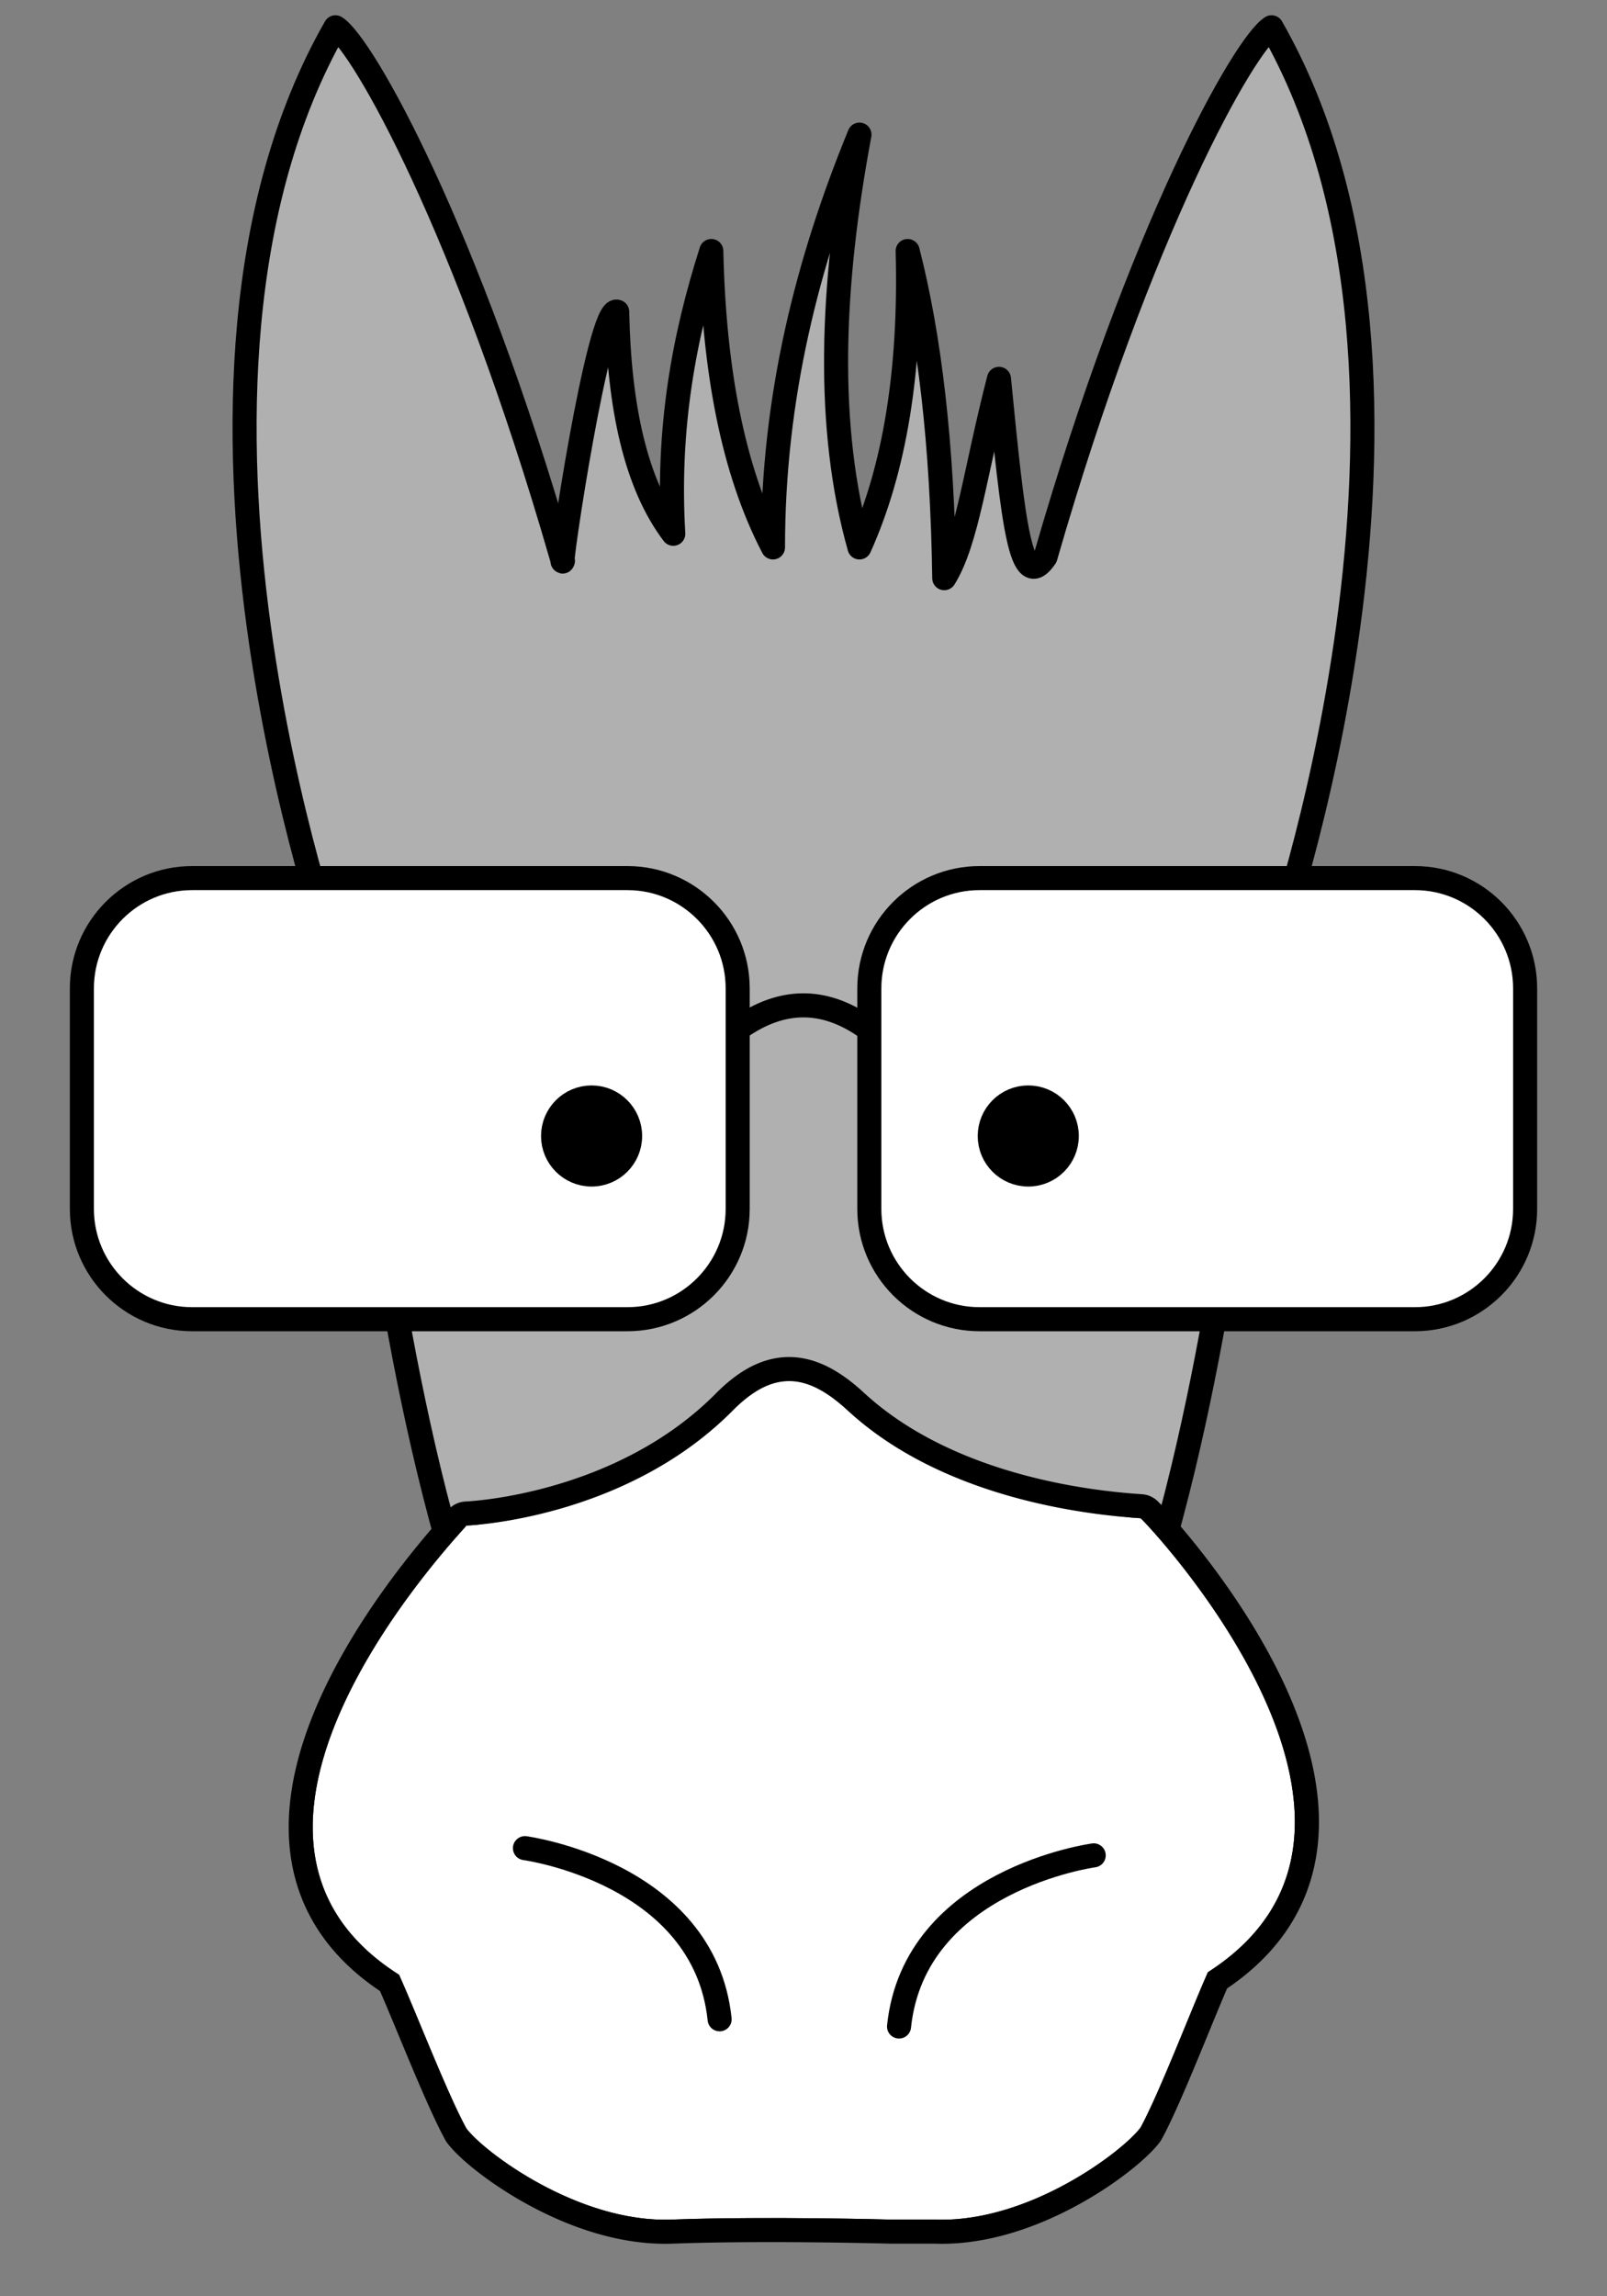
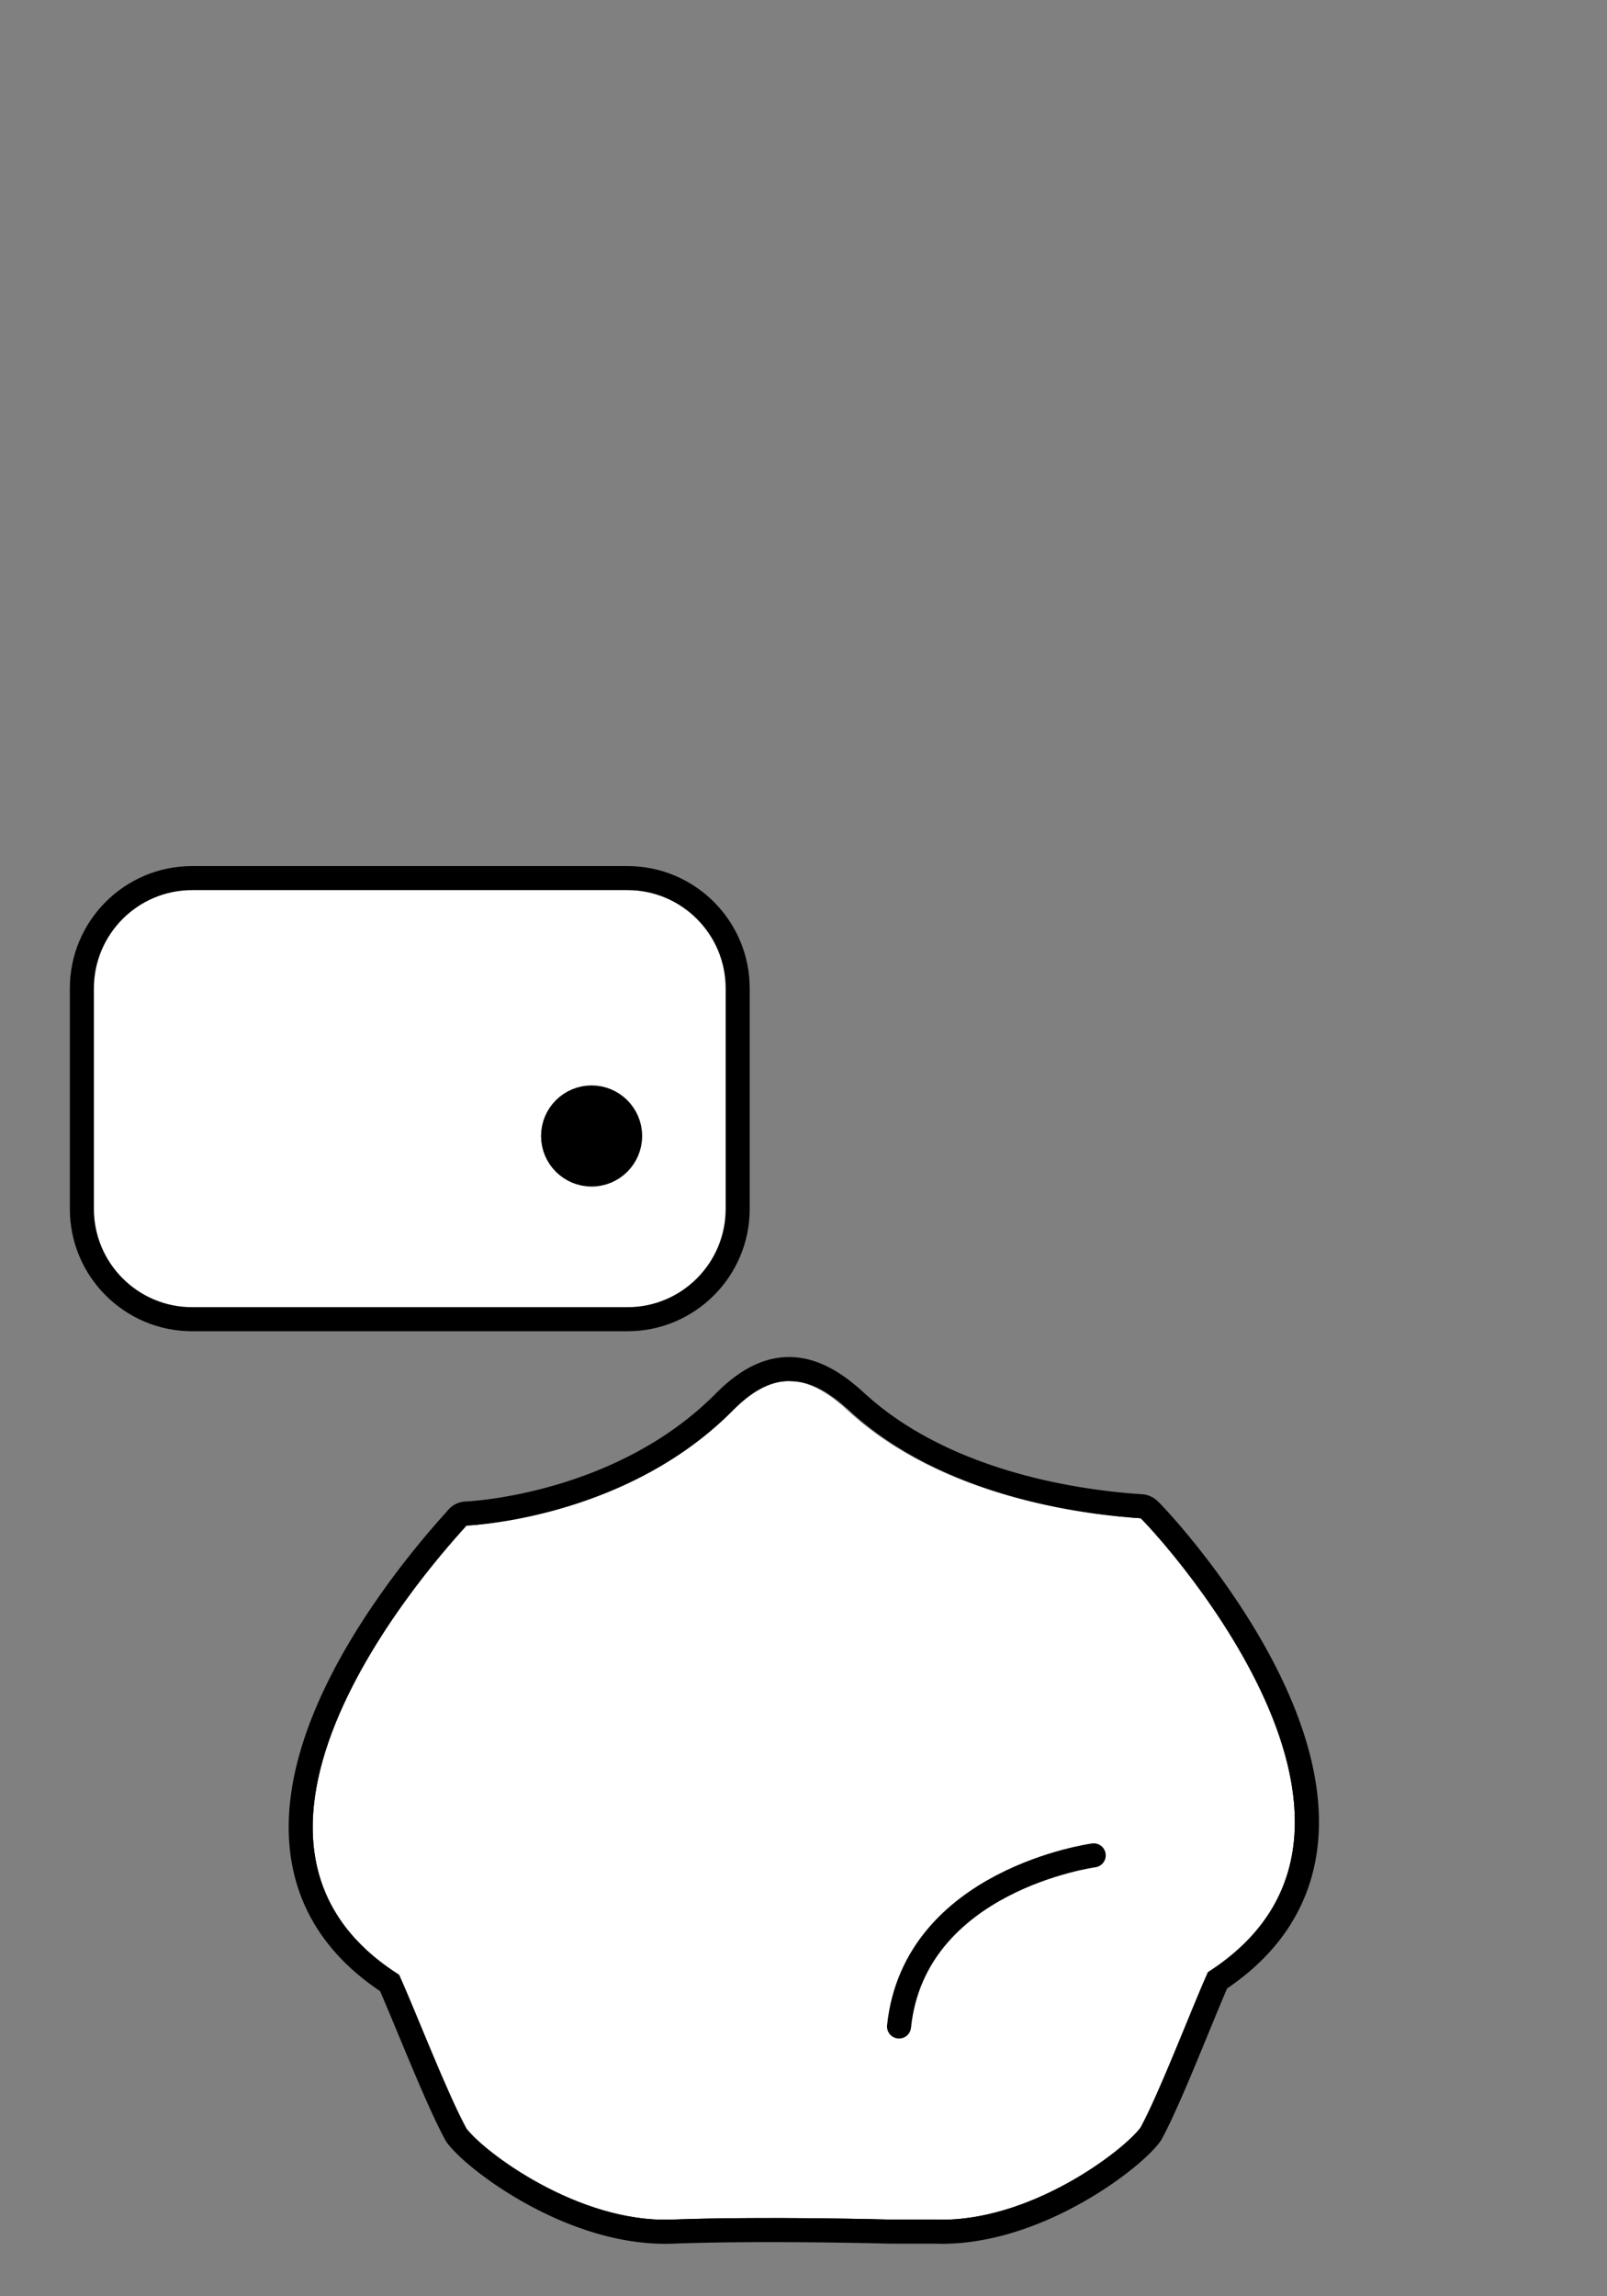
<svg xmlns="http://www.w3.org/2000/svg" xmlns:ns1="http://www.serif.com/" width="100%" height="100%" viewBox="0 0 350 500" version="1.1" xml:space="preserve" style="fill-rule:evenodd;clip-rule:evenodd;stroke-linecap:round;stroke-linejoin:round;stroke-miterlimit:1.5;">
  <rect x="0" y="0" width="350" height="500" fill="#808080" stroke="none" />
  <g>
-     <path id="Kopf" d="M235.465,399.003c3.45,-5.659 -0.679,-13.38 0,-17.968c23.269,-38.023 33.561,-123.41 33.561,-123.41l7.914,-49.204c0,0 44.535,-124.529 0,-202.476c-5.821,3.573 -28.598,43.67 -49.247,115.353c-5.393,7.942 -6.976,-6.782 -10.119,-38.806c-5.224,20.203 -6.877,35.298 -11.917,43.403c-0.428,-29.484 -3.243,-52.827 -7.973,-71.238c0.708,25.942 -2.79,47.456 -10.494,64.543c-7.354,-26.138 -6.206,-56.698 0,-89.888c-11.411,27.819 -18.837,57.303 -18.837,89.888c-8.738,-16.736 -12.847,-38.663 -13.434,-64.543c-5.973,18.691 -9.65,38.691 -8.279,61.569c-8.18,-10.816 -11.794,-27.523 -12.218,-48.346c-4.042,-1.845 -12.945,57.929 -11.814,54.237l-0.301,-0.819c-20.649,-71.683 -43.426,-111.78 -49.247,-115.353c-44.535,77.947 0,202.476 0,202.476l8.902,49.204c0,0 10.293,85.387 33.561,123.41c0.679,4.588 -3.45,12.309 0,17.968" style="fill:#b0b0b0;stroke:#000;stroke-width:5.24px;" />
    <g id="Maul">
      <path id="Maul1" ns1:id="Maul" d="M101.579,332.179c0.38,0 -64.434,66.299 -14.665,97.821c3.508,7.74 10.456,25.791 14.665,33.472c3.826,5.094 24.352,20.595 44.742,19.835c20.39,-0.76 47.668,0 47.668,0l9.69,-0.001c20.39,0.768 40.916,-14.896 44.742,-20.044c4.209,-7.761 11.157,-26.002 14.665,-33.823c49.769,-31.855 -15.045,-98.852 -14.665,-98.852" style="fill:#fff;stroke:#000;stroke-width:5.24px;" />
      <path id="Maul2" ns1:id="Maul" d="M248.421,330.587c-12.175,-0.779 -43.148,-4.424 -63.803,-23.469c-8.639,-7.965 -16.016,-9.068 -25.005,0c-23.64,23.846 -58.034,25.061 -58.034,25.061c0.38,0 -64.434,66.299 -14.665,97.821c3.508,7.74 10.456,25.791 14.665,33.472c3.826,5.094 24.352,20.595 44.742,19.835c20.39,-0.76 47.668,0 47.668,0l9.69,-0.001c20.39,0.768 40.916,-14.896 44.742,-20.044c4.209,-7.761 11.157,-26.002 14.665,-33.823c49.769,-31.855 -14.286,-98.828 -14.665,-98.852Z" style="fill:#fff;" />
-       <path d="M172.011,295.486l0.138,0.002l0.138,0.003l0.138,0.004l0.139,0.005l0.136,0.007l0.138,0.007l0.138,0.009l0.137,0.009l0.137,0.011l0.137,0.012l0.137,0.013l0.137,0.014l0.136,0.016l0.136,0.016l0.137,0.017l0.136,0.019l0.136,0.02l0.135,0.02l0.145,0.023l0.26,0.045l0.269,0.051l0.268,0.054l0.266,0.059l0.266,0.063l0.265,0.066l0.264,0.071l0.262,0.074l0.261,0.078l0.26,0.082l0.259,0.085l0.258,0.089l0.256,0.092l0.255,0.096l0.254,0.099l0.253,0.102l0.252,0.106l0.25,0.108l0.249,0.112l0.248,0.115l0.247,0.118l0.246,0.122l0.245,0.124l0.243,0.127l0.243,0.13l0.241,0.132l0.241,0.136l0.239,0.138l0.239,0.141l0.237,0.144l0.237,0.146l0.236,0.149l0.235,0.151l0.234,0.155l0.233,0.156l0.233,0.159l0.232,0.162l0.231,0.164l0.231,0.166l0.23,0.169l0.229,0.172l0.229,0.173l0.228,0.176l0.228,0.179l0.227,0.18l0.227,0.183l0.227,0.186l0.226,0.187l0.225,0.19l0.226,0.192l0.225,0.194l0.225,0.197l0.224,0.199l0.225,0.201l0.224,0.203l0.214,0.196l0.233,0.214l0.224,0.203l0.224,0.202l0.226,0.201l0.227,0.2l0.227,0.198l0.229,0.197l0.229,0.196l0.23,0.195l0.231,0.194l0.232,0.192l0.233,0.191l0.233,0.19l0.235,0.189l0.235,0.188l0.236,0.186l0.237,0.186l0.237,0.184l0.239,0.183l0.239,0.182l0.24,0.181l0.241,0.179l0.241,0.179l0.243,0.177l0.242,0.176l0.244,0.175l0.245,0.174l0.245,0.173l0.246,0.171l0.246,0.171l0.247,0.169l0.248,0.168l0.249,0.167l0.249,0.166l0.25,0.165l0.25,0.164l0.251,0.163l0.252,0.162l0.252,0.16l0.253,0.159l0.254,0.159l0.254,0.157l0.254,0.156l0.255,0.155l0.256,0.154l0.257,0.153l0.256,0.152l0.257,0.151l0.258,0.15l0.259,0.148l0.259,0.148l0.259,0.146l0.26,0.146l0.26,0.144l0.261,0.144l0.261,0.142l0.261,0.142l0.262,0.14l0.262,0.139l0.263,0.138l0.264,0.138l0.263,0.136l0.264,0.135l0.264,0.134l0.265,0.133l0.265,0.133l0.265,0.131l0.266,0.13l0.266,0.129l0.266,0.128l0.266,0.127l0.267,0.126l0.267,0.126l0.268,0.124l0.267,0.123l0.268,0.122l0.268,0.122l0.268,0.12l0.269,0.119l0.268,0.119l0.269,0.117l0.269,0.117l0.269,0.115l0.27,0.115l0.269,0.113l0.27,0.113l0.269,0.112l0.27,0.111l0.27,0.109l0.27,0.109l0.27,0.108l0.27,0.107l0.271,0.107l0.27,0.105l0.27,0.104l0.271,0.104l0.27,0.102l0.27,0.102l0.271,0.101l0.27,0.1l0.27,0.099l0.271,0.098l0.27,0.097l0.27,0.096l0.27,0.096l0.27,0.094l0.27,0.094l0.27,0.093l0.27,0.092l0.27,0.091l0.269,0.09l0.27,0.09l0.269,0.088l0.269,0.088l0.269,0.087l0.268,0.086l0.269,0.085l0.268,0.085l0.268,0.083l0.265,0.082l0.538,0.164l0.534,0.16l0.533,0.157l0.532,0.153l0.53,0.15l0.529,0.148l0.528,0.144l0.526,0.141l0.524,0.138l0.522,0.135l0.521,0.132l0.519,0.13l0.517,0.126l0.515,0.123l0.513,0.121l0.51,0.118l0.509,0.115l0.505,0.112l0.504,0.11l0.501,0.107l0.498,0.104l0.495,0.102l0.492,0.099l0.49,0.097l0.487,0.094l0.483,0.091l0.481,0.089l0.477,0.087l0.473,0.085l0.471,0.082l0.466,0.079l0.464,0.078l0.459,0.075l0.456,0.073l0.452,0.071l0.448,0.069l0.444,0.066l0.439,0.065l0.436,0.062l0.431,0.061l0.427,0.058l0.423,0.057l0.418,0.054l0.413,0.053l0.409,0.051l0.404,0.049l0.399,0.047l0.394,0.046l0.389,0.044l0.384,0.042l0.379,0.041l0.373,0.039l0.368,0.037l0.363,0.036l0.357,0.034l0.351,0.033l0.346,0.032l0.34,0.03l0.334,0.029l0.328,0.027l0.322,0.026l0.316,0.025l0.31,0.024l0.3,0.022l0.591,0.042l0.573,0.038l0.597,0.074l0.585,0.142l0.003,0.001l0.517,0.188l0.495,0.241l0.005,0.003l0.523,0.332l0.148,0.107l0.215,0.176l0.143,0.127l0.158,0.146l0.15,0.145l0.149,0.149l0.16,0.162l0.175,0.179l0.191,0.198l0.207,0.218l0.225,0.239l0.242,0.259l0.258,0.28l0.276,0.3l0.291,0.321l0.308,0.34l0.323,0.361l0.338,0.381l0.353,0.4l0.367,0.42l0.38,0.439l0.394,0.457l0.406,0.476l0.419,0.494l0.43,0.513l0.442,0.53l0.45,0.546l0.232,0.282l0.233,0.285l0.235,0.289l0.237,0.292l0.24,0.298l0.242,0.301l0.244,0.306l0.246,0.309l0.248,0.314l0.251,0.317l0.252,0.322l0.254,0.325l0.256,0.329l0.257,0.334l0.26,0.337l0.261,0.341l0.262,0.344l0.265,0.349l0.265,0.352l0.267,0.355l0.268,0.36l0.269,0.363l0.271,0.366l0.272,0.37l0.273,0.374l0.273,0.377l0.275,0.38l0.276,0.384l0.276,0.387l0.277,0.39l0.278,0.394l0.279,0.397l0.279,0.4l0.279,0.404l0.28,0.406l0.281,0.41l0.28,0.413l0.281,0.416l0.281,0.419l0.281,0.422l0.282,0.424l0.281,0.428l0.281,0.431l0.281,0.434l0.281,0.436l0.28,0.439l0.281,0.442l0.28,0.445l0.279,0.447l0.279,0.45l0.278,0.453l0.278,0.455l0.277,0.458l0.276,0.461l0.275,0.462l0.275,0.466l0.273,0.468l0.273,0.47l0.271,0.473l0.27,0.475l0.269,0.477l0.268,0.48l0.266,0.482l0.265,0.484l0.264,0.486l0.262,0.489l0.26,0.49l0.259,0.493l0.257,0.495l0.255,0.497l0.253,0.499l0.252,0.501l0.249,0.503l0.248,0.505l0.245,0.506l0.243,0.509l0.24,0.51l0.239,0.513l0.236,0.514l0.234,0.516l0.231,0.517l0.228,0.52l0.225,0.517l0.113,0.265l0.111,0.261l0.111,0.262l0.11,0.263l0.109,0.262l0.108,0.263l0.108,0.264l0.106,0.264l0.107,0.264l0.105,0.265l0.105,0.265l0.104,0.265l0.103,0.266l0.102,0.266l0.101,0.267l0.101,0.267l0.1,0.267l0.099,0.268l0.098,0.268l0.098,0.268l0.096,0.269l0.096,0.269l0.095,0.269l0.094,0.27l0.092,0.27l0.093,0.27l0.091,0.271l0.09,0.271l0.09,0.271l0.088,0.272l0.087,0.272l0.087,0.272l0.086,0.273l0.084,0.273l0.084,0.273l0.083,0.274l0.081,0.273l0.081,0.274l0.08,0.275l0.078,0.274l0.078,0.275l0.076,0.276l0.076,0.275l0.074,0.276l0.074,0.276l0.072,0.276l0.071,0.277l0.07,0.277l0.069,0.277l0.068,0.277l0.067,0.277l0.066,0.278l0.064,0.278l0.063,0.279l0.063,0.278l0.061,0.279l0.059,0.279l0.059,0.279l0.057,0.28l0.057,0.279l0.055,0.28l0.053,0.28l0.053,0.28l0.051,0.281l0.05,0.281l0.049,0.281l0.047,0.281l0.046,0.281l0.045,0.281l0.043,0.282l0.042,0.282l0.041,0.282l0.04,0.282l0.038,0.282l0.037,0.283l0.035,0.283l0.034,0.282l0.032,0.284l0.032,0.283l0.029,0.283l0.029,0.283l0.026,0.284l0.026,0.284l0.024,0.283l0.022,0.284l0.021,0.284l0.02,0.284l0.018,0.285l0.016,0.284l0.015,0.285l0.013,0.284l0.012,0.285l0.01,0.285l0.009,0.284l0.007,0.285l0.006,0.285l0.003,0.285l0.003,0.285l0,0.285l-0.001,0.286l-0.003,0.285l-0.004,0.285l-0.006,0.285l-0.008,0.286l-0.009,0.285l-0.011,0.285l-0.013,0.286l-0.015,0.285l-0.016,0.285l-0.018,0.286l-0.02,0.285l-0.022,0.285l-0.023,0.286l-0.026,0.285l-0.027,0.285l-0.029,0.285l-0.03,0.285l-0.033,0.285l-0.034,0.285l-0.037,0.285l-0.038,0.284l-0.04,0.285l-0.042,0.285l-0.044,0.284l-0.046,0.284l-0.048,0.285l-0.049,0.283l-0.052,0.284l-0.054,0.284l-0.056,0.283l-0.057,0.284l-0.06,0.283l-0.062,0.283l-0.063,0.282l-0.066,0.283l-0.068,0.282l-0.07,0.282l-0.071,0.282l-0.074,0.281l-0.076,0.282l-0.079,0.281l-0.08,0.281l-0.082,0.28l-0.085,0.28l-0.086,0.28l-0.089,0.279l-0.091,0.279l-0.093,0.279l-0.095,0.279l-0.098,0.278l-0.099,0.277l-0.102,0.278l-0.104,0.276l-0.106,0.277l-0.108,0.276l-0.111,0.275l-0.113,0.276l-0.115,0.274l-0.117,0.275l-0.12,0.273l-0.121,0.273l-0.125,0.273l-0.126,0.273l-0.128,0.271l-0.131,0.271l-0.133,0.271l-0.136,0.27l-0.138,0.27l-0.14,0.268l-0.142,0.268l-0.145,0.268l-0.147,0.267l-0.149,0.267l-0.152,0.266l-0.154,0.265l-0.156,0.264l-0.159,0.264l-0.161,0.263l-0.163,0.263l-0.166,0.261l-0.167,0.261l-0.171,0.261l-0.173,0.259l-0.175,0.259l-0.177,0.258l-0.18,0.258l-0.182,0.256l-0.185,0.256l-0.187,0.255l-0.189,0.255l-0.192,0.253l-0.194,0.252l-0.197,0.252l-0.199,0.251l-0.201,0.25l-0.204,0.25l-0.206,0.248l-0.208,0.248l-0.211,0.247l-0.214,0.245l-0.215,0.245l-0.218,0.244l-0.221,0.243l-0.223,0.243l-0.226,0.241l-0.227,0.24l-0.231,0.24l-0.232,0.238l-0.235,0.238l-0.238,0.237l-0.24,0.235l-0.242,0.235l-0.245,0.234l-0.248,0.233l-0.249,0.232l-0.253,0.231l-0.254,0.229l-0.257,0.229l-0.26,0.228l-0.262,0.227l-0.264,0.226l-0.267,0.225l-0.27,0.224l-0.271,0.223l-0.275,0.222l-0.277,0.221l-0.279,0.22l-0.281,0.218l-0.285,0.218l-0.286,0.217l-0.29,0.216l-0.291,0.215l-0.295,0.213l-0.296,0.213l-0.299,0.212l-0.302,0.21l-0.304,0.21l-0.212,0.143l-0.061,0.141l-0.18,0.418l-0.186,0.433l-0.19,0.446l-0.194,0.459l-0.199,0.471l-0.203,0.482l-0.418,1.002l-0.433,1.04l-0.445,1.077l-0.458,1.109l-0.468,1.137l-0.963,2.345l-0.494,1.2l-0.499,1.212l-0.504,1.221l-0.508,1.226l-0.511,1.227l-0.512,1.224l-0.257,0.612l-0.256,0.608l-0.256,0.607l-0.256,0.603l-0.256,0.599l-0.255,0.596l-0.255,0.592l-0.253,0.587l-0.253,0.582l-0.252,0.576l-0.251,0.57l-0.249,0.564l-0.248,0.557l-0.247,0.55l-0.245,0.542l-0.244,0.533l-0.241,0.526l-0.24,0.516l-0.238,0.507l-0.236,0.498l-0.234,0.488l-0.232,0.477l-0.231,0.467l-0.226,0.453l-0.115,0.227l-0.113,0.221l-0.112,0.219l-0.112,0.216l-0.111,0.212l-0.111,0.211l-0.111,0.207l-0.105,0.194l-0.203,0.345l-0.229,0.328l-0.118,0.156l-0.149,0.19l-0.151,0.188l-0.155,0.187l-0.159,0.186l-0.162,0.187l-0.167,0.186l-0.17,0.188l-0.175,0.188l-0.179,0.189l-0.184,0.19l-0.188,0.192l-0.192,0.193l-0.197,0.194l-0.201,0.196l-0.206,0.197l-0.211,0.199l-0.215,0.201l-0.221,0.202l-0.224,0.204l-0.23,0.205l-0.234,0.207l-0.239,0.208l-0.243,0.21l-0.248,0.212l-0.253,0.213l-0.257,0.214l-0.262,0.216l-0.267,0.217l-0.271,0.218l-0.275,0.22l-0.28,0.221l-0.285,0.222l-0.289,0.222l-0.293,0.224l-0.298,0.225l-0.302,0.226l-0.306,0.227l-0.311,0.227l-0.315,0.228l-0.319,0.229l-0.324,0.229l-0.327,0.23l-0.332,0.23l-0.335,0.23l-0.34,0.231l-0.344,0.231l-0.347,0.231l-0.352,0.231l-0.356,0.232l-0.359,0.231l-0.363,0.231l-0.367,0.231l-0.371,0.23l-0.375,0.23l-0.378,0.23l-0.381,0.229l-0.386,0.229l-0.388,0.228l-0.393,0.227l-0.396,0.227l-0.399,0.225l-0.403,0.225l-0.406,0.224l-0.41,0.222l-0.412,0.222l-0.416,0.22l-0.419,0.219l-0.423,0.217l-0.425,0.216l-0.429,0.214l-0.432,0.213l-0.435,0.211l-0.437,0.209l-0.441,0.207l-0.444,0.206l-0.446,0.203l-0.449,0.201l-0.449,0.197l-0.23,0.1l-0.228,0.099l-0.229,0.097l-0.229,0.097l-0.23,0.096l-0.23,0.096l-0.232,0.095l-0.231,0.094l-0.232,0.094l-0.234,0.093l-0.233,0.092l-0.235,0.092l-0.235,0.091l-0.236,0.09l-0.236,0.09l-0.237,0.089l-0.238,0.088l-0.238,0.087l-0.238,0.087l-0.24,0.086l-0.24,0.085l-0.24,0.084l-0.242,0.084l-0.241,0.082l-0.243,0.082l-0.242,0.081l-0.244,0.08l-0.244,0.08l-0.245,0.078l-0.245,0.078l-0.246,0.077l-0.246,0.076l-0.247,0.074l-0.248,0.074l-0.247,0.074l-0.249,0.072l-0.249,0.071l-0.249,0.07l-0.25,0.069l-0.251,0.069l-0.251,0.067l-0.252,0.066l-0.252,0.066l-0.252,0.064l-0.253,0.063l-0.254,0.062l-0.254,0.061l-0.255,0.06l-0.255,0.059l-0.255,0.058l-0.256,0.057l-0.256,0.055l-0.257,0.055l-0.258,0.053l-0.257,0.052l-0.258,0.051l-0.259,0.05l-0.259,0.049l-0.26,0.047l-0.26,0.047l-0.26,0.044l-0.26,0.044l-0.262,0.043l-0.261,0.041l-0.262,0.04l-0.262,0.039l-0.263,0.037l-0.263,0.036l-0.264,0.035l-0.264,0.033l-0.264,0.032l-0.264,0.031l-0.265,0.029l-0.266,0.028l-0.266,0.026l-0.265,0.025l-0.266,0.024l-0.267,0.022l-0.267,0.021l-0.268,0.019l-0.267,0.018l-0.267,0.016l-0.269,0.015l-0.268,0.014l-0.269,0.011l-0.269,0.011l-0.27,0.008l-0.269,0.007l-0.27,0.006l-0.27,0.004l-0.27,0.002l-0.271,0.001l-0.27,-0.001l-0.271,-0.003l-0.271,-0.004l-0.272,-0.006l-0.271,-0.008l-0.165,-0.006l-9.67,0.001l-0.378,-0.011l-0.894,-0.022l-0.65,-0.016l-0.779,-0.018l-0.901,-0.02l-1.017,-0.021l-1.127,-0.023l-1.229,-0.023l-1.327,-0.024l-1.418,-0.023l-1.502,-0.023l-1.58,-0.022l-1.651,-0.021l-1.719,-0.019l-0.88,-0.008l-0.896,-0.008l-0.908,-0.008l-0.921,-0.006l-0.933,-0.006l-0.943,-0.005l-0.954,-0.004l-0.963,-0.003l-0.971,-0.003l-0.98,-0.001l-0.986,0l-0.992,0.001l-0.997,0.002l-1.003,0.003l-1.006,0.005l-1.008,0.006l-1.011,0.007l-1.013,0.009l-1.012,0.01l-1.013,0.012l-1.012,0.013l-1.01,0.015l-1.007,0.017l-1.004,0.018l-0.999,0.021l-0.994,0.022l-0.989,0.024l-0.982,0.025l-0.974,0.028l-0.966,0.03l-0.957,0.032l-0.959,0.034l-0.259,0.009l-0.271,0.008l-0.271,0.006l-0.271,0.004l-0.271,0.003l-0.27,0.001l-0.271,-0.001l-0.27,-0.002l-0.269,-0.004l-0.27,-0.006l-0.269,-0.007l-0.269,-0.008l-0.269,-0.01l-0.268,-0.012l-0.268,-0.013l-0.268,-0.015l-0.268,-0.016l-0.267,-0.017l-0.267,-0.019l-0.267,-0.021l-0.266,-0.022l-0.266,-0.023l-0.265,-0.025l-0.266,-0.026l-0.265,-0.028l-0.265,-0.029l-0.264,-0.03l-0.264,-0.032l-0.263,-0.033l-0.263,-0.034l-0.264,-0.036l-0.262,-0.037l-0.262,-0.038l-0.262,-0.039l-0.261,-0.041l-0.261,-0.042l-0.26,-0.043l-0.261,-0.045l-0.259,-0.045l-0.259,-0.047l-0.259,-0.048l-0.258,-0.05l-0.258,-0.05l-0.258,-0.052l-0.257,-0.052l-0.257,-0.054l-0.256,-0.055l-0.255,-0.056l-0.256,-0.057l-0.255,-0.059l-0.254,-0.059l-0.254,-0.061l-0.253,-0.061l-0.253,-0.062l-0.253,-0.064l-0.252,-0.065l-0.251,-0.065l-0.251,-0.067l-0.25,-0.067l-0.25,-0.069l-0.25,-0.069l-0.248,-0.071l-0.248,-0.071l-0.248,-0.072l-0.247,-0.073l-0.247,-0.075l-0.246,-0.075l-0.246,-0.076l-0.245,-0.076l-0.245,-0.078l-0.244,-0.078l-0.243,-0.08l-0.243,-0.08l-0.242,-0.081l-0.241,-0.082l-0.241,-0.082l-0.241,-0.084l-0.24,-0.084l-0.239,-0.085l-0.239,-0.085l-0.238,-0.087l-0.237,-0.087l-0.237,-0.088l-0.237,-0.089l-0.235,-0.089l-0.235,-0.09l-0.234,-0.091l-0.234,-0.091l-0.233,-0.092l-0.232,-0.093l-0.232,-0.093l-0.231,-0.094l-0.23,-0.095l-0.23,-0.095l-0.229,-0.095l-0.232,-0.098l-0.451,-0.194l-0.452,-0.196l-0.449,-0.199l-0.447,-0.201l-0.443,-0.204l-0.441,-0.205l-0.437,-0.206l-0.435,-0.209l-0.431,-0.21l-0.429,-0.212l-0.425,-0.214l-0.423,-0.215l-0.419,-0.217l-0.416,-0.217l-0.412,-0.219l-0.41,-0.221l-0.406,-0.221l-0.402,-0.222l-0.4,-0.223l-0.395,-0.224l-0.393,-0.225l-0.389,-0.226l-0.385,-0.226l-0.382,-0.227l-0.378,-0.227l-0.374,-0.228l-0.371,-0.228l-0.367,-0.229l-0.363,-0.228l-0.359,-0.229l-0.356,-0.229l-0.352,-0.229l-0.347,-0.228l-0.344,-0.229l-0.34,-0.228l-0.335,-0.228l-0.332,-0.228l-0.327,-0.227l-0.324,-0.227l-0.319,-0.227l-0.315,-0.225l-0.31,-0.225l-0.307,-0.224l-0.302,-0.224l-0.298,-0.222l-0.293,-0.222l-0.289,-0.221l-0.285,-0.219l-0.28,-0.219l-0.275,-0.217l-0.271,-0.216l-0.267,-0.215l-0.262,-0.214l-0.257,-0.212l-0.253,-0.21l-0.248,-0.21l-0.244,-0.208l-0.239,-0.206l-0.234,-0.205l-0.229,-0.203l-0.225,-0.202l-0.221,-0.2l-0.215,-0.199l-0.211,-0.197l-0.206,-0.195l-0.202,-0.194l-0.197,-0.192l-0.192,-0.192l-0.188,-0.189l-0.184,-0.188l-0.179,-0.188l-0.175,-0.186l-0.171,-0.186l-0.167,-0.185l-0.163,-0.185l-0.158,-0.185l-0.156,-0.185l-0.152,-0.187l-0.148,-0.188l-0.119,-0.154l-0.232,-0.329l-0.206,-0.346l-0.104,-0.192l-0.111,-0.205l-0.111,-0.208l-0.112,-0.211l-0.112,-0.214l-0.112,-0.216l-0.113,-0.22l-0.115,-0.225l-0.227,-0.448l-0.23,-0.463l-0.232,-0.473l-0.234,-0.483l-0.237,-0.492l-0.238,-0.503l-0.24,-0.511l-0.242,-0.52l-0.243,-0.528l-0.246,-0.537l-0.246,-0.544l-0.249,-0.551l-0.249,-0.558l-0.251,-0.565l-0.252,-0.57l-0.253,-0.576l-0.253,-0.581l-0.255,-0.586l-0.255,-0.59l-0.256,-0.593l-0.256,-0.597l-0.256,-0.6l-0.257,-0.603l-0.257,-0.605l-0.512,-1.211l-0.51,-1.215l-0.508,-1.213l-0.505,-1.209l-0.499,-1.199l-0.493,-1.187l-0.964,-2.32l-0.468,-1.126l-0.457,-1.098l-0.446,-1.065l-0.432,-1.029l-0.418,-0.991l-0.203,-0.477l-0.199,-0.466l-0.194,-0.455l-0.19,-0.441l-0.186,-0.428l-0.18,-0.414l-0.055,-0.124l-0.205,-0.138l-0.304,-0.207l-0.302,-0.209l-0.299,-0.209l-0.297,-0.211l-0.294,-0.212l-0.292,-0.212l-0.289,-0.214l-0.287,-0.214l-0.284,-0.216l-0.281,-0.217l-0.28,-0.218l-0.277,-0.218l-0.274,-0.22l-0.271,-0.221l-0.269,-0.222l-0.268,-0.223l-0.264,-0.223l-0.262,-0.225l-0.259,-0.226l-0.257,-0.227l-0.254,-0.228l-0.252,-0.228l-0.25,-0.23l-0.247,-0.231l-0.245,-0.232l-0.242,-0.232l-0.24,-0.234l-0.237,-0.235l-0.235,-0.235l-0.232,-0.236l-0.23,-0.238l-0.228,-0.238l-0.225,-0.24l-0.223,-0.24l-0.22,-0.241l-0.218,-0.242l-0.215,-0.242l-0.213,-0.244l-0.211,-0.245l-0.208,-0.245l-0.206,-0.247l-0.203,-0.247l-0.201,-0.248l-0.199,-0.249l-0.196,-0.25l-0.194,-0.25l-0.191,-0.252l-0.189,-0.252l-0.186,-0.253l-0.184,-0.253l-0.182,-0.255l-0.18,-0.255l-0.177,-0.257l-0.174,-0.257l-0.172,-0.257l-0.17,-0.258l-0.168,-0.259l-0.165,-0.26l-0.163,-0.261l-0.16,-0.261l-0.158,-0.262l-0.156,-0.262l-0.153,-0.263l-0.151,-0.264l-0.149,-0.265l-0.146,-0.265l-0.144,-0.266l-0.141,-0.266l-0.14,-0.267l-0.137,-0.267l-0.134,-0.268l-0.133,-0.269l-0.13,-0.269l-0.128,-0.27l-0.125,-0.27l-0.123,-0.271l-0.121,-0.271l-0.119,-0.272l-0.116,-0.273l-0.115,-0.272l-0.111,-0.273l-0.11,-0.274l-0.107,-0.274l-0.106,-0.275l-0.103,-0.275l-0.1,-0.275l-0.099,-0.276l-0.096,-0.276l-0.094,-0.276l-0.092,-0.277l-0.09,-0.277l-0.088,-0.278l-0.085,-0.278l-0.084,-0.278l-0.081,-0.278l-0.079,-0.279l-0.077,-0.279l-0.075,-0.279l-0.073,-0.28l-0.07,-0.28l-0.069,-0.28l-0.067,-0.28l-0.064,-0.28l-0.062,-0.281l-0.061,-0.281l-0.058,-0.281l-0.057,-0.282l-0.054,-0.281l-0.052,-0.282l-0.051,-0.281l-0.048,-0.282l-0.046,-0.282l-0.045,-0.283l-0.042,-0.282l-0.041,-0.282l-0.039,-0.283l-0.037,-0.282l-0.034,-0.283l-0.033,-0.283l-0.032,-0.283l-0.029,-0.283l-0.027,-0.283l-0.026,-0.283l-0.024,-0.283l-0.022,-0.283l-0.02,-0.283l-0.018,-0.283l-0.017,-0.283l-0.015,-0.284l-0.013,-0.283l-0.011,-0.283l-0.009,-0.283l-0.008,-0.283l-0.006,-0.283l-0.005,-0.283l-0.003,-0.283l-0.001,-0.283l0.001,-0.283l0.002,-0.283l0.004,-0.283l0.005,-0.283l0.007,-0.282l0.009,-0.283l0.01,-0.282l0.012,-0.283l0.014,-0.282l0.015,-0.282l0.016,-0.283l0.018,-0.282l0.02,-0.281l0.021,-0.282l0.023,-0.282l0.024,-0.282l0.026,-0.281l0.027,-0.281l0.028,-0.281l0.03,-0.281l0.032,-0.281l0.032,-0.281l0.035,-0.28l0.035,-0.281l0.037,-0.28l0.039,-0.28l0.04,-0.28l0.041,-0.28l0.042,-0.279l0.044,-0.28l0.045,-0.279l0.047,-0.279l0.047,-0.279l0.05,-0.278l0.05,-0.279l0.052,-0.278l0.052,-0.278l0.055,-0.278l0.055,-0.277l0.057,-0.278l0.057,-0.277l0.06,-0.277l0.06,-0.276l0.061,-0.277l0.063,-0.276l0.064,-0.276l0.065,-0.276l0.066,-0.275l0.067,-0.276l0.069,-0.275l0.069,-0.274l0.071,-0.275l0.071,-0.274l0.073,-0.274l0.074,-0.274l0.075,-0.273l0.076,-0.273l0.077,-0.273l0.079,-0.273l0.079,-0.272l0.08,-0.272l0.081,-0.272l0.082,-0.272l0.084,-0.271l0.084,-0.271l0.085,-0.27l0.086,-0.27l0.088,-0.27l0.088,-0.27l0.089,-0.269l0.09,-0.269l0.091,-0.269l0.091,-0.269l0.093,-0.268l0.094,-0.267l0.094,-0.268l0.096,-0.267l0.096,-0.267l0.097,-0.266l0.098,-0.266l0.099,-0.266l0.1,-0.265l0.1,-0.265l0.102,-0.265l0.102,-0.264l0.103,-0.264l0.103,-0.264l0.105,-0.263l0.105,-0.262l0.106,-0.263l0.107,-0.262l0.107,-0.262l0.109,-0.261l0.109,-0.261l0.109,-0.26l0.111,-0.26l0.111,-0.26l0.113,-0.263l0.225,-0.514l0.228,-0.516l0.231,-0.514l0.234,-0.512l0.236,-0.511l0.238,-0.508l0.241,-0.507l0.243,-0.506l0.246,-0.503l0.247,-0.502l0.25,-0.499l0.251,-0.498l0.254,-0.496l0.255,-0.493l0.257,-0.492l0.259,-0.49l0.261,-0.487l0.262,-0.486l0.264,-0.483l0.265,-0.482l0.267,-0.479l0.268,-0.477l0.269,-0.474l0.271,-0.472l0.272,-0.47l0.273,-0.468l0.274,-0.465l0.274,-0.463l0.276,-0.461l0.277,-0.457l0.277,-0.456l0.278,-0.453l0.279,-0.45l0.279,-0.448l0.28,-0.445l0.28,-0.443l0.281,-0.44l0.281,-0.437l0.281,-0.434l0.281,-0.432l0.282,-0.428l0.281,-0.426l0.282,-0.424l0.281,-0.42l0.282,-0.417l0.281,-0.414l0.281,-0.411l0.281,-0.408l0.28,-0.406l0.28,-0.402l0.279,-0.398l0.279,-0.396l0.278,-0.393l0.277,-0.389l0.277,-0.386l0.275,-0.382l0.275,-0.38l0.274,-0.376l0.273,-0.372l0.272,-0.369l0.271,-0.366l0.269,-0.362l0.268,-0.359l0.267,-0.355l0.265,-0.351l0.264,-0.348l0.263,-0.344l0.26,-0.341l0.259,-0.336l0.258,-0.333l0.255,-0.329l0.254,-0.325l0.252,-0.322l0.25,-0.317l0.248,-0.313l0.245,-0.31l0.244,-0.305l0.243,-0.304l0.473,-0.588l0.466,-0.574l0.455,-0.557l0.445,-0.539l0.433,-0.523l0.422,-0.504l0.409,-0.486l0.396,-0.468l0.383,-0.449l0.369,-0.43l0.354,-0.411l0.34,-0.391l0.324,-0.372l0.307,-0.351l0.291,-0.33l0.274,-0.309l0.256,-0.289l0.452,-0.508l0.373,-0.415l0.283,-0.318l0.099,-0.111l0.002,-0.002l0.004,-0.007l0.43,-0.495l0.488,-0.438l0.539,-0.373l0.581,-0.304l0.615,-0.228l0.638,-0.149l0.652,-0.069l0.083,-0.004l0.091,-0.004l0.141,-0.008l0.186,-0.011l0.231,-0.015l0.275,-0.02l0.317,-0.025l0.358,-0.03l0.403,-0.036l0.21,-0.02l0.224,-0.022l0.233,-0.024l0.243,-0.026l0.253,-0.027l0.261,-0.029l0.27,-0.031l0.28,-0.034l0.288,-0.035l0.297,-0.037l0.305,-0.04l0.314,-0.042l0.322,-0.044l0.33,-0.047l0.338,-0.049l0.346,-0.051l0.354,-0.054l0.361,-0.057l0.369,-0.059l0.376,-0.062l0.383,-0.065l0.39,-0.067l0.397,-0.071l0.405,-0.073l0.41,-0.077l0.418,-0.079l0.423,-0.083l0.43,-0.085l0.436,-0.089l0.443,-0.093l0.448,-0.095l0.454,-0.099l0.459,-0.103l0.465,-0.106l0.47,-0.109l0.475,-0.114l0.481,-0.116l0.486,-0.121l0.49,-0.125l0.495,-0.128l0.5,-0.132l0.504,-0.136l0.508,-0.14l0.516,-0.145l0.254,-0.073l0.259,-0.075l0.26,-0.076l0.261,-0.076l0.261,-0.078l0.263,-0.079l0.263,-0.08l0.265,-0.081l0.265,-0.082l0.266,-0.084l0.267,-0.084l0.268,-0.085l0.269,-0.087l0.269,-0.088l0.27,-0.089l0.271,-0.09l0.272,-0.091l0.272,-0.092l0.274,-0.093l0.273,-0.095l0.275,-0.096l0.275,-0.097l0.276,-0.098l0.277,-0.099l0.277,-0.1l0.277,-0.102l0.279,-0.103l0.279,-0.104l0.279,-0.105l0.28,-0.107l0.28,-0.108l0.281,-0.109l0.282,-0.11l0.282,-0.111l0.282,-0.113l0.283,-0.114l0.283,-0.115l0.284,-0.117l0.284,-0.118l0.284,-0.119l0.285,-0.12l0.285,-0.122l0.286,-0.123l0.286,-0.125l0.286,-0.125l0.286,-0.127l0.286,-0.129l0.287,-0.13l0.288,-0.131l0.287,-0.132l0.287,-0.134l0.288,-0.135l0.288,-0.137l0.288,-0.138l0.288,-0.139l0.288,-0.141l0.289,-0.142l0.288,-0.143l0.289,-0.145l0.288,-0.146l0.289,-0.148l0.288,-0.15l0.289,-0.15l0.289,-0.152l0.288,-0.154l0.289,-0.155l0.289,-0.156l0.288,-0.158l0.288,-0.16l0.289,-0.161l0.288,-0.162l0.288,-0.164l0.288,-0.165l0.287,-0.167l0.288,-0.169l0.287,-0.169l0.288,-0.172l0.287,-0.173l0.286,-0.174l0.287,-0.177l0.286,-0.177l0.286,-0.179l0.285,-0.181l0.286,-0.183l0.285,-0.183l0.284,-0.186l0.285,-0.187l0.283,-0.189l0.284,-0.19l0.283,-0.192l0.283,-0.193l0.282,-0.196l0.282,-0.196l0.281,-0.199l0.281,-0.2l0.281,-0.201l0.28,-0.204l0.279,-0.205l0.279,-0.207l0.278,-0.208l0.278,-0.21l0.277,-0.212l0.277,-0.213l0.276,-0.215l0.275,-0.217l0.275,-0.219l0.274,-0.22l0.273,-0.222l0.273,-0.224l0.272,-0.225l0.271,-0.228l0.271,-0.228l0.27,-0.231l0.269,-0.233l0.268,-0.234l0.268,-0.236l0.267,-0.238l0.266,-0.24l0.265,-0.241l0.264,-0.244l0.264,-0.245l0.263,-0.247l0.261,-0.249l0.261,-0.25l0.26,-0.253l0.26,-0.254l0.258,-0.256l0.269,-0.27l0.226,-0.227l0.238,-0.235l0.239,-0.231l0.238,-0.228l0.239,-0.225l0.239,-0.221l0.24,-0.219l0.239,-0.214l0.241,-0.212l0.24,-0.208l0.242,-0.204l0.241,-0.202l0.243,-0.198l0.242,-0.194l0.244,-0.191l0.243,-0.188l0.245,-0.185l0.246,-0.181l0.246,-0.177l0.246,-0.175l0.248,-0.17l0.248,-0.168l0.249,-0.164l0.251,-0.16l0.251,-0.157l0.251,-0.153l0.253,-0.149l0.254,-0.147l0.255,-0.142l0.255,-0.139l0.257,-0.135l0.258,-0.131l0.259,-0.127l0.259,-0.124l0.261,-0.12l0.262,-0.116l0.255,-0.108l0.14,-0.058l0.132,-0.053l0.132,-0.053l0.133,-0.051l0.132,-0.051l0.134,-0.049l0.133,-0.049l0.134,-0.047l0.134,-0.046l0.133,-0.045l0.134,-0.045l0.135,-0.043l0.135,-0.042l0.135,-0.041l0.135,-0.04l0.135,-0.039l0.136,-0.038l0.136,-0.037l0.135,-0.035l0.137,-0.035l0.136,-0.033l0.136,-0.032l0.137,-0.032l0.137,-0.03l0.137,-0.029l0.137,-0.028l0.138,-0.027l0.137,-0.025l0.137,-0.025l0.139,-0.023l0.137,-0.022l0.137,-0.021l0.139,-0.02l0.138,-0.019l0.138,-0.018l0.139,-0.016l0.138,-0.016l0.138,-0.014l0.138,-0.013l0.139,-0.012l0.138,-0.011l0.138,-0.009l0.139,-0.009l0.138,-0.007l0.139,-0.006l0.139,-0.005l0.138,-0.004l0.139,-0.003l0.138,-0.001l0.137,-0.001l0.139,0.001Zm-0.239,5.238l-0.095,0.002l-0.095,0.001l-0.095,0.003l-0.095,0.003l-0.095,0.005l-0.095,0.005l-0.095,0.006l-0.095,0.006l-0.095,0.008l-0.096,0.008l-0.095,0.009l-0.095,0.01l-0.096,0.01l-0.095,0.011l-0.095,0.013l-0.096,0.013l-0.095,0.013l-0.096,0.015l-0.095,0.016l-0.096,0.016l-0.095,0.017l-0.096,0.018l-0.096,0.018l-0.095,0.02l-0.096,0.02l-0.096,0.021l-0.096,0.022l-0.096,0.023l-0.096,0.023l-0.096,0.025l-0.096,0.025l-0.096,0.026l-0.096,0.027l-0.097,0.027l-0.096,0.029l-0.096,0.029l-0.097,0.03l-0.096,0.031l-0.097,0.032l-0.096,0.033l-0.097,0.033l-0.097,0.035l-0.096,0.035l-0.097,0.036l-0.097,0.036l-0.097,0.038l-0.097,0.039l-0.097,0.039l-0.098,0.04l-0.194,0.083l-0.195,0.086l-0.195,0.09l-0.196,0.093l-0.196,0.096l-0.196,0.1l-0.196,0.104l-0.197,0.106l-0.197,0.111l-0.198,0.113l-0.198,0.117l-0.198,0.121l-0.199,0.124l-0.199,0.128l-0.2,0.131l-0.199,0.135l-0.201,0.138l-0.2,0.141l-0.202,0.146l-0.201,0.148l-0.202,0.153l-0.203,0.156l-0.203,0.159l-0.203,0.163l-0.204,0.167l-0.205,0.17l-0.205,0.174l-0.205,0.178l-0.206,0.181l-0.207,0.185l-0.207,0.189l-0.207,0.192l-0.208,0.196l-0.209,0.199l-0.209,0.203l-0.21,0.207l-0.21,0.211l-0.278,0.278l-0.278,0.277l-0.28,0.274l-0.28,0.272l-0.281,0.27l-0.283,0.269l-0.283,0.266l-0.284,0.264l-0.284,0.262l-0.286,0.26l-0.287,0.258l-0.287,0.256l-0.288,0.254l-0.289,0.253l-0.289,0.25l-0.291,0.248l-0.291,0.246l-0.292,0.245l-0.292,0.242l-0.293,0.241l-0.294,0.238l-0.294,0.237l-0.296,0.235l-0.295,0.233l-0.297,0.231l-0.296,0.229l-0.298,0.227l-0.298,0.225l-0.298,0.224l-0.299,0.221l-0.3,0.22l-0.3,0.218l-0.301,0.216l-0.3,0.215l-0.302,0.212l-0.302,0.211l-0.302,0.209l-0.302,0.207l-0.303,0.205l-0.304,0.204l-0.303,0.202l-0.304,0.2l-0.305,0.198l-0.304,0.197l-0.305,0.194l-0.305,0.194l-0.306,0.191l-0.305,0.19l-0.306,0.188l-0.306,0.186l-0.306,0.184l-0.306,0.183l-0.307,0.182l-0.306,0.179l-0.307,0.178l-0.307,0.176l-0.307,0.175l-0.307,0.173l-0.307,0.171l-0.307,0.17l-0.307,0.168l-0.307,0.167l-0.307,0.164l-0.307,0.164l-0.307,0.162l-0.307,0.16l-0.307,0.158l-0.306,0.157l-0.307,0.156l-0.306,0.154l-0.307,0.152l-0.306,0.151l-0.306,0.149l-0.305,0.148l-0.306,0.147l-0.305,0.144l-0.305,0.144l-0.305,0.142l-0.305,0.14l-0.304,0.139l-0.304,0.137l-0.304,0.136l-0.303,0.135l-0.303,0.133l-0.303,0.132l-0.302,0.13l-0.302,0.129l-0.301,0.128l-0.301,0.126l-0.3,0.124l-0.3,0.124l-0.3,0.122l-0.299,0.12l-0.298,0.119l-0.298,0.118l-0.298,0.117l-0.297,0.115l-0.296,0.114l-0.296,0.112l-0.295,0.111l-0.294,0.11l-0.294,0.109l-0.293,0.107l-0.293,0.106l-0.291,0.105l-0.291,0.103l-0.291,0.103l-0.289,0.101l-0.289,0.099l-0.288,0.099l-0.287,0.097l-0.287,0.096l-0.285,0.095l-0.285,0.094l-0.284,0.092l-0.283,0.091l-0.282,0.09l-0.282,0.089l-0.28,0.088l-0.279,0.086l-0.279,0.086l-0.277,0.084l-0.277,0.083l-0.275,0.082l-0.275,0.081l-0.273,0.08l-0.272,0.078l-0.272,0.078l-0.539,0.152l-0.535,0.147l-0.53,0.143l-0.526,0.139l-0.521,0.135l-0.516,0.131l-0.51,0.127l-0.506,0.123l-0.5,0.119l-0.494,0.115l-0.489,0.112l-0.484,0.108l-0.477,0.104l-0.471,0.1l-0.466,0.097l-0.459,0.094l-0.452,0.09l-0.446,0.087l-0.44,0.084l-0.432,0.08l-0.426,0.078l-0.419,0.074l-0.411,0.071l-0.404,0.068l-0.397,0.066l-0.389,0.062l-0.382,0.06l-0.373,0.057l-0.366,0.055l-0.358,0.051l-0.349,0.05l-0.341,0.047l-0.333,0.044l-0.324,0.042l-0.315,0.04l-0.307,0.037l-0.297,0.036l-0.289,0.033l-0.279,0.031l-0.27,0.03l-0.26,0.027l-0.251,0.026l-0.241,0.023l-0.231,0.022l-0.432,0.039l-0.391,0.033l-0.348,0.027l-0.306,0.022l-0.261,0.018l-0.217,0.013l-0.17,0.009l-0.122,0.006l-0.1,0.004l0.002,0.001l0,0.002l-0.005,0.009l-0.01,0.015l-0.016,0.021l-0.049,0.06l-0.072,0.083l-0.093,0.106l-0.115,0.13l-0.291,0.325l-0.37,0.414l-0.445,0.499l-0.249,0.281l-0.267,0.301l-0.283,0.322l-0.299,0.341l-0.315,0.362l-0.33,0.38l-0.345,0.4l-0.359,0.418l-0.372,0.437l-0.386,0.455l-0.398,0.473l-0.41,0.491l-0.422,0.508l-0.432,0.525l-0.443,0.542l-0.454,0.559l-0.462,0.574l-0.235,0.293l-0.237,0.297l-0.239,0.301l-0.241,0.305l-0.243,0.309l-0.245,0.313l-0.247,0.316l-0.248,0.32l-0.25,0.324l-0.252,0.327l-0.254,0.331l-0.255,0.335l-0.257,0.338l-0.258,0.341l-0.259,0.345l-0.261,0.349l-0.261,0.352l-0.263,0.355l-0.264,0.359l-0.265,0.361l-0.266,0.366l-0.267,0.368l-0.268,0.371l-0.268,0.375l-0.27,0.378l-0.269,0.381l-0.271,0.383l-0.271,0.387l-0.271,0.39l-0.272,0.393l-0.272,0.395l-0.272,0.399l-0.272,0.401l-0.273,0.404l-0.272,0.407l-0.273,0.41l-0.272,0.412l-0.273,0.415l-0.272,0.417l-0.272,0.42l-0.271,0.423l-0.272,0.425l-0.27,0.427l-0.271,0.43l-0.269,0.432l-0.269,0.435l-0.268,0.437l-0.268,0.439l-0.266,0.441l-0.266,0.444l-0.265,0.446l-0.263,0.448l-0.263,0.45l-0.261,0.452l-0.261,0.454l-0.258,0.456l-0.258,0.458l-0.256,0.46l-0.255,0.462l-0.253,0.464l-0.251,0.465l-0.25,0.467l-0.248,0.469l-0.246,0.471l-0.244,0.472l-0.243,0.474l-0.24,0.476l-0.238,0.477l-0.237,0.479l-0.234,0.48l-0.231,0.481l-0.23,0.483l-0.227,0.485l-0.224,0.485l-0.222,0.487l-0.22,0.488l-0.216,0.49l-0.214,0.49l-0.106,0.246l-0.106,0.246l-0.104,0.246l-0.104,0.247l-0.103,0.247l-0.103,0.247l-0.102,0.247l-0.1,0.248l-0.101,0.248l-0.099,0.248l-0.099,0.248l-0.097,0.249l-0.098,0.249l-0.096,0.249l-0.095,0.249l-0.095,0.25l-0.094,0.25l-0.093,0.25l-0.092,0.25l-0.091,0.25l-0.091,0.251l-0.089,0.25l-0.089,0.251l-0.088,0.252l-0.087,0.251l-0.086,0.251l-0.085,0.252l-0.084,0.252l-0.083,0.252l-0.083,0.252l-0.081,0.252l-0.081,0.253l-0.079,0.252l-0.079,0.253l-0.077,0.253l-0.077,0.253l-0.076,0.253l-0.075,0.253l-0.073,0.254l-0.073,0.253l-0.072,0.254l-0.07,0.253l-0.07,0.254l-0.068,0.254l-0.068,0.254l-0.066,0.254l-0.066,0.254l-0.064,0.254l-0.063,0.255l-0.062,0.254l-0.062,0.254l-0.06,0.255l-0.058,0.254l-0.058,0.255l-0.057,0.255l-0.055,0.254l-0.055,0.255l-0.053,0.255l-0.052,0.254l-0.051,0.255l-0.049,0.255l-0.049,0.255l-0.047,0.255l-0.046,0.254l-0.045,0.255l-0.044,0.255l-0.042,0.255l-0.041,0.255l-0.04,0.254l-0.039,0.255l-0.037,0.255l-0.037,0.254l-0.035,0.255l-0.033,0.255l-0.033,0.254l-0.031,0.255l-0.029,0.254l-0.029,0.255l-0.027,0.254l-0.026,0.254l-0.024,0.254l-0.023,0.254l-0.022,0.254l-0.021,0.254l-0.019,0.254l-0.017,0.254l-0.017,0.254l-0.014,0.253l-0.014,0.254l-0.012,0.253l-0.011,0.253l-0.009,0.253l-0.008,0.253l-0.006,0.253l-0.005,0.253l-0.003,0.252l-0.002,0.253l-0.001,0.252l0.001,0.252l0.003,0.252l0.004,0.252l0.005,0.251l0.007,0.252l0.009,0.251l0.01,0.251l0.011,0.251l0.013,0.251l0.015,0.25l0.016,0.25l0.018,0.251l0.019,0.249l0.021,0.25l0.023,0.25l0.024,0.249l0.026,0.249l0.027,0.249l0.029,0.248l0.031,0.248l0.032,0.249l0.034,0.247l0.036,0.248l0.037,0.247l0.039,0.247l0.04,0.247l0.043,0.247l0.044,0.246l0.045,0.246l0.048,0.245l0.049,0.246l0.051,0.245l0.053,0.245l0.054,0.244l0.056,0.244l0.058,0.244l0.06,0.244l0.061,0.243l0.063,0.243l0.065,0.242l0.067,0.242l0.069,0.242l0.07,0.242l0.072,0.241l0.075,0.241l0.075,0.24l0.078,0.24l0.08,0.24l0.081,0.24l0.084,0.239l0.085,0.238l0.087,0.238l0.089,0.238l0.091,0.238l0.093,0.237l0.095,0.236l0.097,0.237l0.099,0.235l0.1,0.236l0.103,0.235l0.104,0.234l0.107,0.235l0.108,0.233l0.111,0.234l0.112,0.232l0.115,0.233l0.117,0.232l0.118,0.231l0.121,0.231l0.122,0.231l0.125,0.23l0.127,0.229l0.128,0.229l0.131,0.229l0.133,0.228l0.135,0.228l0.137,0.227l0.139,0.227l0.142,0.226l0.143,0.225l0.145,0.225l0.148,0.225l0.15,0.224l0.152,0.224l0.154,0.223l0.156,0.222l0.159,0.222l0.16,0.221l0.163,0.221l0.165,0.22l0.167,0.22l0.17,0.219l0.171,0.219l0.174,0.218l0.176,0.217l0.179,0.217l0.18,0.216l0.183,0.216l0.185,0.215l0.188,0.214l0.189,0.214l0.192,0.214l0.195,0.212l0.196,0.212l0.199,0.212l0.201,0.21l0.204,0.21l0.206,0.21l0.208,0.209l0.211,0.208l0.213,0.207l0.215,0.207l0.218,0.207l0.22,0.205l0.223,0.205l0.225,0.204l0.227,0.204l0.23,0.203l0.232,0.202l0.235,0.201l0.237,0.201l0.239,0.2l0.242,0.199l0.245,0.199l0.247,0.198l0.249,0.197l0.252,0.197l0.254,0.195l0.257,0.195l0.26,0.195l0.262,0.193l0.264,0.193l0.267,0.192l0.27,0.191l0.272,0.191l0.275,0.19l0.277,0.189l0.28,0.188l0.283,0.188l0.285,0.186l0.287,0.186l0.291,0.185l0.167,0.37l0.171,0.385l0.177,0.399l0.181,0.413l0.186,0.426l0.19,0.439l0.194,0.451l0.198,0.463l0.203,0.474l0.206,0.485l0.422,1l0.436,1.038l0.448,1.072l0.46,1.103l0.469,1.128l0.964,2.321l0.492,1.185l0.498,1.196l0.502,1.203l0.506,1.207l0.507,1.207l0.508,1.203l0.254,0.599l0.254,0.596l0.254,0.594l0.253,0.59l0.253,0.586l0.252,0.582l0.25,0.577l0.25,0.572l0.249,0.566l0.247,0.56l0.246,0.554l0.244,0.546l0.243,0.539l0.24,0.53l0.239,0.522l0.236,0.513l0.234,0.503l0.232,0.494l0.229,0.483l0.226,0.472l0.224,0.46l0.22,0.449l0.218,0.436l0.213,0.424l0.106,0.207l0.105,0.203l0.104,0.2l0.103,0.197l0.102,0.193l0.101,0.189l0.1,0.186l0.099,0.182l0.093,0.121l0.099,0.125l0.105,0.129l0.11,0.132l0.117,0.136l0.123,0.139l0.128,0.142l0.134,0.146l0.14,0.149l0.146,0.152l0.151,0.156l0.157,0.158l0.162,0.161l0.168,0.164l0.173,0.166l0.179,0.17l0.184,0.171l0.189,0.175l0.195,0.177l0.2,0.179l0.205,0.181l0.21,0.184l0.215,0.186l0.22,0.188l0.225,0.19l0.23,0.191l0.235,0.194l0.239,0.195l0.245,0.197l0.249,0.199l0.254,0.2l0.258,0.202l0.263,0.203l0.267,0.204l0.272,0.205l0.277,0.207l0.281,0.208l0.285,0.208l0.289,0.21l0.294,0.21l0.298,0.211l0.302,0.212l0.306,0.213l0.31,0.213l0.314,0.213l0.318,0.214l0.322,0.214l0.326,0.215l0.33,0.214l0.333,0.215l0.337,0.214l0.341,0.215l0.344,0.214l0.348,0.214l0.351,0.214l0.355,0.213l0.359,0.213l0.361,0.213l0.365,0.211l0.369,0.211l0.371,0.211l0.375,0.209l0.378,0.209l0.381,0.207l0.384,0.207l0.386,0.205l0.39,0.204l0.393,0.203l0.396,0.202l0.398,0.2l0.401,0.198l0.404,0.197l0.406,0.195l0.409,0.194l0.412,0.191l0.414,0.19l0.417,0.187l0.419,0.186l0.421,0.184l0.424,0.181l0.212,0.09l0.214,0.089l0.213,0.088l0.215,0.088l0.215,0.088l0.215,0.087l0.216,0.086l0.216,0.085l0.217,0.085l0.218,0.084l0.218,0.084l0.218,0.083l0.219,0.082l0.22,0.081l0.22,0.081l0.22,0.08l0.221,0.079l0.222,0.079l0.221,0.078l0.223,0.077l0.222,0.076l0.224,0.076l0.223,0.074l0.224,0.074l0.225,0.074l0.224,0.072l0.226,0.071l0.225,0.071l0.226,0.07l0.227,0.069l0.227,0.068l0.227,0.067l0.228,0.067l0.228,0.065l0.228,0.065l0.229,0.064l0.229,0.062l0.229,0.062l0.23,0.061l0.23,0.06l0.23,0.059l0.231,0.058l0.231,0.057l0.231,0.056l0.232,0.056l0.232,0.054l0.232,0.053l0.232,0.052l0.233,0.051l0.233,0.05l0.233,0.049l0.234,0.048l0.234,0.047l0.234,0.045l0.234,0.045l0.234,0.044l0.235,0.042l0.235,0.041l0.235,0.041l0.236,0.039l0.235,0.038l0.236,0.036l0.236,0.036l0.236,0.034l0.237,0.034l0.236,0.032l0.237,0.031l0.237,0.029l0.237,0.029l0.237,0.027l0.237,0.026l0.238,0.025l0.237,0.023l0.238,0.022l0.238,0.021l0.238,0.02l0.238,0.018l0.238,0.017l0.238,0.016l0.238,0.014l0.239,0.013l0.238,0.012l0.239,0.01l0.238,0.009l0.239,0.008l0.239,0.006l0.239,0.005l0.239,0.003l0.238,0.002l0.239,0.001l0.239,-0.001l0.239,-0.003l0.239,-0.003l0.239,-0.006l0.239,-0.006l0.239,-0.008l0.961,-0.035l0.97,-0.032l0.978,-0.03l0.987,-0.029l0.993,-0.026l0.999,-0.024l1.005,-0.022l1.009,-0.021l1.014,-0.018l1.016,-0.017l1.019,-0.015l1.02,-0.014l1.02,-0.011l1.021,-0.011l1.02,-0.009l1.018,-0.007l1.016,-0.006l1.013,-0.005l1.008,-0.003l1.004,-0.002l0.998,-0.001l0.992,0l0.985,0.001l0.977,0.003l0.968,0.003l0.959,0.004l0.949,0.005l0.937,0.006l0.926,0.007l0.913,0.007l0.9,0.008l0.885,0.009l1.726,0.019l1.659,0.02l1.588,0.022l1.509,0.023l1.424,0.024l1.333,0.024l1.236,0.023l1.132,0.023l1.023,0.021l0.906,0.021l0.784,0.018l0.656,0.015l0.9,0.023l0.312,0.009l9.69,-0.001l0.239,0.009l0.239,0.006l0.239,0.006l0.239,0.003l0.239,0.003l0.239,0.001l0.239,-0.001l0.238,-0.002l0.239,-0.003l0.239,-0.005l0.239,-0.007l0.239,-0.007l0.238,-0.009l0.239,-0.011l0.238,-0.011l0.239,-0.014l0.238,-0.014l0.238,-0.016l0.238,-0.017l0.238,-0.019l0.238,-0.02l0.238,-0.021l0.238,-0.022l0.237,-0.024l0.238,-0.025l0.237,-0.026l0.237,-0.027l0.237,-0.029l0.237,-0.03l0.237,-0.031l0.236,-0.033l0.237,-0.033l0.236,-0.035l0.236,-0.036l0.236,-0.037l0.235,-0.039l0.236,-0.039l0.235,-0.041l0.235,-0.041l0.235,-0.043l0.234,-0.044l0.234,-0.046l0.234,-0.046l0.234,-0.047l0.234,-0.049l0.233,-0.049l0.233,-0.051l0.233,-0.051l0.232,-0.053l0.232,-0.053l0.232,-0.055l0.232,-0.056l0.231,-0.056l0.231,-0.058l0.231,-0.059l0.23,-0.06l0.23,-0.06l0.23,-0.062l0.229,-0.062l0.229,-0.064l0.229,-0.064l0.228,-0.065l0.228,-0.067l0.228,-0.067l0.227,-0.068l0.227,-0.068l0.227,-0.07l0.226,-0.071l0.225,-0.071l0.226,-0.073l0.224,-0.073l0.225,-0.074l0.224,-0.074l0.223,-0.076l0.224,-0.076l0.222,-0.077l0.223,-0.078l0.221,-0.079l0.222,-0.079l0.221,-0.08l0.22,-0.081l0.22,-0.082l0.22,-0.082l0.219,-0.083l0.218,-0.084l0.218,-0.084l0.218,-0.085l0.217,-0.086l0.216,-0.087l0.216,-0.087l0.215,-0.087l0.215,-0.089l0.215,-0.088l0.213,-0.09l0.214,-0.09l0.212,-0.091l0.212,-0.091l0.212,-0.092l0.421,-0.185l0.419,-0.188l0.417,-0.19l0.414,-0.191l0.412,-0.194l0.409,-0.195l0.406,-0.198l0.404,-0.199l0.401,-0.2l0.398,-0.202l0.396,-0.204l0.393,-0.205l0.39,-0.206l0.386,-0.208l0.384,-0.208l0.381,-0.21l0.378,-0.211l0.375,-0.211l0.371,-0.213l0.369,-0.213l0.365,-0.214l0.361,-0.215l0.359,-0.215l0.355,-0.216l0.351,-0.216l0.348,-0.216l0.344,-0.217l0.341,-0.216l0.337,-0.217l0.333,-0.217l0.33,-0.217l0.326,-0.216l0.322,-0.217l0.318,-0.216l0.314,-0.216l0.31,-0.215l0.306,-0.215l0.302,-0.214l0.298,-0.213l0.294,-0.213l0.289,-0.211l0.285,-0.211l0.281,-0.21l0.277,-0.209l0.272,-0.208l0.267,-0.206l0.263,-0.205l0.258,-0.204l0.254,-0.202l0.249,-0.201l0.245,-0.199l0.239,-0.197l0.235,-0.196l0.23,-0.194l0.225,-0.191l0.22,-0.19l0.215,-0.188l0.21,-0.186l0.205,-0.183l0.2,-0.181l0.195,-0.179l0.189,-0.176l0.184,-0.174l0.179,-0.171l0.173,-0.168l0.168,-0.166l0.162,-0.163l0.157,-0.16l0.151,-0.156l0.146,-0.154l0.14,-0.151l0.134,-0.147l0.128,-0.144l0.123,-0.141l0.117,-0.137l0.11,-0.134l0.105,-0.13l0.099,-0.126l0.093,-0.123l0.099,-0.183l0.1,-0.188l0.101,-0.191l0.102,-0.195l0.103,-0.199l0.104,-0.202l0.105,-0.206l0.106,-0.209l0.213,-0.428l0.218,-0.441l0.22,-0.453l0.224,-0.465l0.226,-0.477l0.229,-0.488l0.232,-0.499l0.234,-0.509l0.236,-0.518l0.239,-0.528l0.24,-0.536l0.243,-0.544l0.244,-0.552l0.246,-0.559l0.247,-0.566l0.249,-0.572l0.25,-0.578l0.25,-0.583l0.252,-0.589l0.253,-0.592l0.253,-0.596l0.254,-0.6l0.254,-0.603l0.254,-0.605l0.508,-1.215l0.507,-1.22l0.506,-1.22l0.502,-1.216l0.498,-1.208l0.492,-1.198l0.964,-2.345l0.469,-1.14l0.46,-1.114l0.448,-1.084l0.436,-1.049l0.422,-1.011l0.206,-0.49l0.203,-0.479l0.198,-0.467l0.194,-0.456l0.19,-0.444l0.186,-0.43l0.181,-0.417l0.177,-0.403l0.171,-0.389l0.167,-0.374l0.291,-0.188l0.287,-0.187l0.286,-0.189l0.282,-0.189l0.28,-0.191l0.277,-0.191l0.275,-0.191l0.273,-0.193l0.269,-0.193l0.268,-0.194l0.264,-0.195l0.262,-0.196l0.26,-0.196l0.257,-0.197l0.255,-0.198l0.252,-0.199l0.25,-0.199l0.247,-0.2l0.245,-0.201l0.242,-0.201l0.24,-0.202l0.237,-0.203l0.236,-0.204l0.232,-0.204l0.23,-0.205l0.228,-0.206l0.225,-0.206l0.223,-0.207l0.221,-0.208l0.218,-0.208l0.216,-0.209l0.213,-0.21l0.212,-0.21l0.208,-0.211l0.207,-0.212l0.204,-0.212l0.202,-0.213l0.199,-0.214l0.198,-0.214l0.194,-0.215l0.193,-0.215l0.19,-0.216l0.188,-0.217l0.186,-0.217l0.184,-0.218l0.181,-0.219l0.179,-0.219l0.177,-0.219l0.174,-0.221l0.173,-0.22l0.17,-0.222l0.168,-0.222l0.166,-0.222l0.163,-0.224l0.162,-0.223l0.159,-0.224l0.157,-0.225l0.155,-0.226l0.153,-0.225l0.15,-0.227l0.149,-0.227l0.146,-0.227l0.145,-0.228l0.142,-0.229l0.14,-0.229l0.138,-0.229l0.136,-0.23l0.134,-0.231l0.131,-0.231l0.13,-0.231l0.128,-0.232l0.125,-0.233l0.124,-0.233l0.122,-0.233l0.119,-0.234l0.118,-0.234l0.115,-0.235l0.114,-0.235l0.111,-0.236l0.11,-0.236l0.108,-0.237l0.105,-0.237l0.104,-0.237l0.102,-0.238l0.099,-0.238l0.098,-0.239l0.096,-0.239l0.094,-0.239l0.092,-0.24l0.091,-0.241l0.088,-0.24l0.086,-0.241l0.085,-0.242l0.083,-0.242l0.081,-0.242l0.079,-0.243l0.077,-0.243l0.075,-0.243l0.073,-0.244l0.072,-0.244l0.07,-0.244l0.068,-0.245l0.066,-0.245l0.065,-0.245l0.062,-0.246l0.061,-0.246l0.06,-0.246l0.057,-0.247l0.056,-0.247l0.054,-0.247l0.052,-0.248l0.05,-0.248l0.049,-0.248l0.047,-0.249l0.045,-0.248l0.044,-0.249l0.042,-0.25l0.04,-0.249l0.039,-0.25l0.037,-0.25l0.035,-0.251l0.034,-0.25l0.032,-0.251l0.03,-0.251l0.029,-0.252l0.027,-0.251l0.025,-0.252l0.024,-0.252l0.023,-0.252l0.021,-0.253l0.019,-0.253l0.017,-0.252l0.016,-0.254l0.015,-0.253l0.013,-0.253l0.011,-0.254l0.01,-0.254l0.009,-0.254l0.007,-0.254l0.005,-0.254l0.004,-0.255l0.002,-0.255l0.001,-0.255l0,-0.255l-0.002,-0.255l-0.004,-0.255l-0.005,-0.256l-0.006,-0.255l-0.008,-0.256l-0.009,-0.256l-0.011,-0.256l-0.012,-0.256l-0.013,-0.256l-0.015,-0.256l-0.016,-0.256l-0.018,-0.257l-0.018,-0.256l-0.021,-0.257l-0.021,-0.257l-0.023,-0.257l-0.025,-0.257l-0.025,-0.257l-0.027,-0.257l-0.029,-0.257l-0.029,-0.257l-0.031,-0.257l-0.032,-0.257l-0.034,-0.257l-0.034,-0.258l-0.036,-0.257l-0.038,-0.257l-0.038,-0.258l-0.04,-0.257l-0.041,-0.258l-0.042,-0.257l-0.043,-0.258l-0.045,-0.257l-0.046,-0.257l-0.047,-0.258l-0.048,-0.257l-0.049,-0.258l-0.051,-0.257l-0.052,-0.257l-0.053,-0.258l-0.054,-0.257l-0.055,-0.257l-0.056,-0.258l-0.057,-0.257l-0.059,-0.257l-0.059,-0.257l-0.061,-0.257l-0.062,-0.257l-0.063,-0.257l-0.064,-0.256l-0.065,-0.257l-0.066,-0.257l-0.067,-0.256l-0.068,-0.257l-0.069,-0.256l-0.071,-0.256l-0.071,-0.256l-0.072,-0.256l-0.073,-0.256l-0.075,-0.256l-0.075,-0.255l-0.076,-0.256l-0.077,-0.255l-0.078,-0.255l-0.079,-0.255l-0.08,-0.255l-0.081,-0.255l-0.082,-0.255l-0.083,-0.254l-0.084,-0.254l-0.085,-0.254l-0.085,-0.254l-0.087,-0.254l-0.087,-0.254l-0.088,-0.253l-0.089,-0.253l-0.09,-0.253l-0.091,-0.253l-0.092,-0.252l-0.092,-0.253l-0.093,-0.252l-0.095,-0.252l-0.094,-0.252l-0.096,-0.251l-0.097,-0.251l-0.097,-0.251l-0.098,-0.251l-0.099,-0.25l-0.1,-0.25l-0.1,-0.25l-0.101,-0.25l-0.102,-0.25l-0.103,-0.249l-0.103,-0.249l-0.104,-0.248l-0.105,-0.248l-0.105,-0.248l-0.106,-0.248l-0.215,-0.495l-0.217,-0.493l-0.22,-0.492l-0.222,-0.491l-0.224,-0.489l-0.228,-0.488l-0.229,-0.486l-0.232,-0.485l-0.234,-0.484l-0.236,-0.482l-0.238,-0.481l-0.241,-0.479l-0.242,-0.477l-0.244,-0.475l-0.246,-0.474l-0.248,-0.472l-0.249,-0.471l-0.252,-0.468l-0.253,-0.467l-0.254,-0.464l-0.256,-0.463l-0.257,-0.461l-0.259,-0.459l-0.259,-0.457l-0.262,-0.455l-0.262,-0.452l-0.263,-0.451l-0.264,-0.448l-0.266,-0.446l-0.266,-0.444l-0.267,-0.441l-0.268,-0.439l-0.268,-0.437l-0.269,-0.435l-0.27,-0.431l-0.271,-0.43l-0.27,-0.427l-0.271,-0.424l-0.272,-0.422l-0.272,-0.419l-0.271,-0.417l-0.272,-0.414l-0.273,-0.411l-0.272,-0.408l-0.272,-0.405l-0.272,-0.403l-0.272,-0.4l-0.271,-0.397l-0.271,-0.394l-0.271,-0.391l-0.271,-0.388l-0.27,-0.384l-0.269,-0.382l-0.269,-0.379l-0.268,-0.375l-0.267,-0.372l-0.266,-0.369l-0.266,-0.366l-0.265,-0.362l-0.263,-0.359l-0.263,-0.356l-0.261,-0.352l-0.261,-0.349l-0.259,-0.345l-0.257,-0.342l-0.257,-0.338l-0.255,-0.334l-0.253,-0.331l-0.252,-0.327l-0.25,-0.324l-0.248,-0.32l-0.247,-0.315l-0.245,-0.313l-0.243,-0.308l-0.241,-0.304l-0.238,-0.3l-0.237,-0.297l-0.235,-0.292l-0.233,-0.289l-0.23,-0.284l-0.228,-0.28l-0.225,-0.276l-0.223,-0.272l-0.439,-0.53l-0.427,-0.514l-0.417,-0.496l-0.405,-0.478l-0.393,-0.461l-0.38,-0.441l-0.367,-0.423l-0.353,-0.405l-0.34,-0.385l-0.324,-0.365l-0.309,-0.345l-0.294,-0.326l-0.277,-0.305l-0.261,-0.284l-0.243,-0.263l-0.226,-0.242l-0.208,-0.22l-0.188,-0.199l-0.17,-0.176l-0.15,-0.154l-0.129,-0.131l-0.109,-0.108l-0.087,-0.084l-0.066,-0.061l-0.024,-0.022l-0.019,-0.015l-0.013,-0.009l-0.004,-0.003l-0.003,-0.001l-0.585,-0.039l-0.611,-0.043l-0.315,-0.023l-0.322,-0.025l-0.329,-0.025l-0.334,-0.028l-0.341,-0.028l-0.347,-0.03l-0.353,-0.031l-0.359,-0.033l-0.365,-0.034l-0.371,-0.036l-0.376,-0.037l-0.382,-0.039l-0.388,-0.04l-0.393,-0.043l-0.398,-0.043l-0.404,-0.046l-0.409,-0.047l-0.414,-0.049l-0.419,-0.051l-0.424,-0.053l-0.429,-0.055l-0.434,-0.057l-0.438,-0.058l-0.444,-0.061l-0.447,-0.063l-0.452,-0.065l-0.457,-0.067l-0.461,-0.069l-0.465,-0.071l-0.469,-0.074l-0.473,-0.075l-0.478,-0.078l-0.481,-0.081l-0.485,-0.083l-0.488,-0.085l-0.493,-0.088l-0.495,-0.09l-0.5,-0.093l-0.502,-0.095l-0.506,-0.098l-0.51,-0.1l-0.512,-0.103l-0.515,-0.106l-0.519,-0.109l-0.521,-0.111l-0.524,-0.114l-0.527,-0.117l-0.529,-0.12l-0.532,-0.123l-0.535,-0.126l-0.536,-0.128l-0.539,-0.132l-0.542,-0.135l-0.543,-0.138l-0.546,-0.141l-0.547,-0.144l-0.55,-0.147l-0.551,-0.151l-0.553,-0.154l-0.554,-0.157l-0.556,-0.161l-0.558,-0.164l-0.559,-0.167l-0.56,-0.171l-0.281,-0.086l-0.281,-0.088l-0.281,-0.088l-0.281,-0.09l-0.282,-0.09l-0.282,-0.091l-0.282,-0.092l-0.283,-0.093l-0.282,-0.094l-0.283,-0.095l-0.283,-0.095l-0.283,-0.097l-0.284,-0.098l-0.283,-0.098l-0.284,-0.099l-0.284,-0.101l-0.284,-0.101l-0.284,-0.102l-0.285,-0.103l-0.284,-0.104l-0.285,-0.106l-0.284,-0.106l-0.285,-0.107l-0.285,-0.108l-0.284,-0.109l-0.285,-0.11l-0.285,-0.11l-0.285,-0.112l-0.285,-0.113l-0.285,-0.114l-0.285,-0.115l-0.284,-0.116l-0.285,-0.117l-0.285,-0.118l-0.285,-0.119l-0.285,-0.12l-0.284,-0.121l-0.285,-0.122l-0.284,-0.124l-0.285,-0.124l-0.284,-0.125l-0.284,-0.126l-0.284,-0.128l-0.284,-0.128l-0.284,-0.13l-0.283,-0.13l-0.283,-0.132l-0.284,-0.133l-0.283,-0.134l-0.282,-0.134l-0.283,-0.136l-0.282,-0.138l-0.282,-0.138l-0.282,-0.139l-0.282,-0.141l-0.281,-0.141l-0.281,-0.143l-0.281,-0.144l-0.28,-0.145l-0.281,-0.146l-0.279,-0.147l-0.28,-0.148l-0.279,-0.15l-0.279,-0.151l-0.278,-0.151l-0.278,-0.153l-0.278,-0.154l-0.277,-0.156l-0.277,-0.156l-0.277,-0.158l-0.276,-0.159l-0.275,-0.16l-0.276,-0.161l-0.274,-0.163l-0.275,-0.163l-0.273,-0.165l-0.274,-0.166l-0.272,-0.168l-0.273,-0.168l-0.271,-0.17l-0.272,-0.171l-0.27,-0.172l-0.271,-0.174l-0.269,-0.174l-0.269,-0.176l-0.269,-0.177l-0.268,-0.179l-0.267,-0.18l-0.266,-0.181l-0.266,-0.182l-0.266,-0.183l-0.265,-0.185l-0.264,-0.186l-0.263,-0.188l-0.263,-0.188l-0.262,-0.19l-0.261,-0.192l-0.261,-0.192l-0.26,-0.194l-0.259,-0.195l-0.259,-0.197l-0.257,-0.198l-0.257,-0.199l-0.257,-0.201l-0.255,-0.201l-0.255,-0.204l-0.254,-0.204l-0.253,-0.206l-0.252,-0.207l-0.251,-0.209l-0.251,-0.21l-0.25,-0.211l-0.248,-0.213l-0.248,-0.214l-0.248,-0.216l-0.246,-0.217l-0.245,-0.218l-0.244,-0.219l-0.244,-0.222l-0.242,-0.222l-0.203,-0.185l-0.201,-0.183l-0.202,-0.181l-0.201,-0.177l-0.2,-0.176l-0.2,-0.172l-0.2,-0.171l-0.199,-0.167l-0.199,-0.165l-0.198,-0.163l-0.198,-0.159l-0.198,-0.157l-0.197,-0.155l-0.197,-0.152l-0.197,-0.149l-0.196,-0.147l-0.196,-0.144l-0.196,-0.141l-0.195,-0.138l-0.195,-0.136l-0.195,-0.133l-0.194,-0.131l-0.195,-0.128l-0.193,-0.125l-0.194,-0.122l-0.193,-0.119l-0.193,-0.117l-0.193,-0.114l-0.193,-0.111l-0.192,-0.109l-0.193,-0.105l-0.192,-0.103l-0.191,-0.1l-0.192,-0.097l-0.191,-0.095l-0.192,-0.091l-0.191,-0.089l-0.191,-0.086l-0.19,-0.083l-0.191,-0.08l-0.191,-0.077l-0.19,-0.074l-0.19,-0.071l-0.19,-0.069l-0.19,-0.065l-0.19,-0.063l-0.19,-0.059l-0.19,-0.057l-0.19,-0.054l-0.189,-0.05l-0.19,-0.048l-0.19,-0.045l-0.189,-0.041l-0.19,-0.039l-0.189,-0.036l-0.19,-0.032l-0.094,-0.016l-0.095,-0.014l-0.095,-0.014l-0.095,-0.013l-0.094,-0.012l-0.095,-0.011l-0.095,-0.011l-0.095,-0.009l-0.094,-0.01l-0.095,-0.008l-0.095,-0.007l-0.095,-0.007l-0.095,-0.006l-0.095,-0.005l-0.094,-0.005l-0.095,-0.003l-0.095,-0.003l-0.095,-0.002l-0.095,-0.001l-0.095,-0.001l-0.095,0Zm-75.43,31.432l0.004,0.007l0,-0.021l-0.004,0.014Zm0.975,-3.017l-0.282,0.413l-0.162,0.331l-0.007,0.03l0.184,-0.367l0.311,-0.466l-0.044,0.059Z" />
-       <path d="M114.332,402.423c0,0 39.056,5.273 42.4,37.266" style="fill:none;stroke:#000;stroke-width:5.24px;" />
+       <path d="M172.011,295.486l0.138,0.002l0.138,0.003l0.138,0.004l0.139,0.005l0.136,0.007l0.138,0.007l0.138,0.009l0.137,0.009l0.137,0.011l0.137,0.012l0.137,0.013l0.137,0.014l0.136,0.016l0.136,0.016l0.137,0.017l0.136,0.019l0.136,0.02l0.135,0.02l0.145,0.023l0.26,0.045l0.269,0.051l0.268,0.054l0.266,0.059l0.266,0.063l0.265,0.066l0.264,0.071l0.262,0.074l0.261,0.078l0.26,0.082l0.259,0.085l0.258,0.089l0.256,0.092l0.255,0.096l0.254,0.099l0.253,0.102l0.252,0.106l0.25,0.108l0.249,0.112l0.248,0.115l0.247,0.118l0.246,0.122l0.245,0.124l0.243,0.127l0.243,0.13l0.241,0.132l0.241,0.136l0.239,0.138l0.239,0.141l0.237,0.144l0.237,0.146l0.236,0.149l0.235,0.151l0.234,0.155l0.233,0.156l0.233,0.159l0.232,0.162l0.231,0.164l0.231,0.166l0.23,0.169l0.229,0.172l0.229,0.173l0.228,0.176l0.228,0.179l0.227,0.18l0.227,0.183l0.227,0.186l0.226,0.187l0.225,0.19l0.226,0.192l0.225,0.194l0.225,0.197l0.224,0.199l0.225,0.201l0.224,0.203l0.214,0.196l0.233,0.214l0.224,0.203l0.224,0.202l0.226,0.201l0.227,0.2l0.227,0.198l0.229,0.197l0.229,0.196l0.23,0.195l0.231,0.194l0.232,0.192l0.233,0.191l0.233,0.19l0.235,0.189l0.235,0.188l0.236,0.186l0.237,0.186l0.237,0.184l0.239,0.183l0.239,0.182l0.24,0.181l0.241,0.179l0.241,0.179l0.243,0.177l0.242,0.176l0.244,0.175l0.245,0.174l0.245,0.173l0.246,0.171l0.246,0.171l0.247,0.169l0.248,0.168l0.249,0.167l0.249,0.166l0.25,0.165l0.25,0.164l0.251,0.163l0.252,0.162l0.252,0.16l0.253,0.159l0.254,0.159l0.254,0.157l0.254,0.156l0.255,0.155l0.256,0.154l0.257,0.153l0.256,0.152l0.257,0.151l0.258,0.15l0.259,0.148l0.259,0.148l0.259,0.146l0.26,0.146l0.26,0.144l0.261,0.144l0.261,0.142l0.261,0.142l0.262,0.14l0.262,0.139l0.263,0.138l0.264,0.138l0.263,0.136l0.264,0.135l0.264,0.134l0.265,0.133l0.265,0.133l0.265,0.131l0.266,0.13l0.266,0.129l0.266,0.128l0.266,0.127l0.267,0.126l0.267,0.126l0.268,0.124l0.267,0.123l0.268,0.122l0.268,0.122l0.268,0.12l0.269,0.119l0.268,0.119l0.269,0.117l0.269,0.117l0.269,0.115l0.27,0.115l0.269,0.113l0.27,0.113l0.269,0.112l0.27,0.111l0.27,0.109l0.27,0.109l0.27,0.108l0.27,0.107l0.271,0.107l0.27,0.105l0.27,0.104l0.271,0.104l0.27,0.102l0.27,0.102l0.271,0.101l0.27,0.1l0.27,0.099l0.271,0.098l0.27,0.097l0.27,0.096l0.27,0.096l0.27,0.094l0.27,0.094l0.27,0.093l0.27,0.092l0.27,0.091l0.269,0.09l0.27,0.09l0.269,0.088l0.269,0.088l0.269,0.087l0.268,0.086l0.269,0.085l0.268,0.085l0.268,0.083l0.265,0.082l0.538,0.164l0.534,0.16l0.533,0.157l0.532,0.153l0.53,0.15l0.529,0.148l0.528,0.144l0.526,0.141l0.524,0.138l0.522,0.135l0.521,0.132l0.519,0.13l0.517,0.126l0.515,0.123l0.513,0.121l0.51,0.118l0.509,0.115l0.505,0.112l0.504,0.11l0.501,0.107l0.498,0.104l0.495,0.102l0.492,0.099l0.49,0.097l0.487,0.094l0.483,0.091l0.481,0.089l0.477,0.087l0.473,0.085l0.471,0.082l0.466,0.079l0.464,0.078l0.459,0.075l0.456,0.073l0.452,0.071l0.448,0.069l0.444,0.066l0.439,0.065l0.436,0.062l0.431,0.061l0.427,0.058l0.423,0.057l0.418,0.054l0.413,0.053l0.409,0.051l0.404,0.049l0.399,0.047l0.394,0.046l0.389,0.044l0.384,0.042l0.379,0.041l0.373,0.039l0.368,0.037l0.363,0.036l0.357,0.034l0.351,0.033l0.346,0.032l0.34,0.03l0.334,0.029l0.328,0.027l0.322,0.026l0.316,0.025l0.31,0.024l0.3,0.022l0.591,0.042l0.573,0.038l0.597,0.074l0.585,0.142l0.003,0.001l0.517,0.188l0.495,0.241l0.005,0.003l0.523,0.332l0.148,0.107l0.215,0.176l0.143,0.127l0.158,0.146l0.15,0.145l0.149,0.149l0.16,0.162l0.175,0.179l0.191,0.198l0.207,0.218l0.225,0.239l0.242,0.259l0.258,0.28l0.276,0.3l0.291,0.321l0.308,0.34l0.323,0.361l0.338,0.381l0.353,0.4l0.367,0.42l0.38,0.439l0.394,0.457l0.406,0.476l0.419,0.494l0.43,0.513l0.442,0.53l0.45,0.546l0.232,0.282l0.233,0.285l0.235,0.289l0.237,0.292l0.24,0.298l0.242,0.301l0.244,0.306l0.246,0.309l0.248,0.314l0.251,0.317l0.252,0.322l0.254,0.325l0.256,0.329l0.257,0.334l0.26,0.337l0.261,0.341l0.262,0.344l0.265,0.349l0.265,0.352l0.267,0.355l0.268,0.36l0.269,0.363l0.271,0.366l0.272,0.37l0.273,0.374l0.273,0.377l0.275,0.38l0.276,0.384l0.276,0.387l0.277,0.39l0.278,0.394l0.279,0.397l0.279,0.4l0.279,0.404l0.28,0.406l0.281,0.41l0.28,0.413l0.281,0.416l0.281,0.419l0.281,0.422l0.282,0.424l0.281,0.428l0.281,0.431l0.281,0.434l0.281,0.436l0.28,0.439l0.281,0.442l0.28,0.445l0.279,0.447l0.279,0.45l0.278,0.453l0.278,0.455l0.277,0.458l0.276,0.461l0.275,0.462l0.275,0.466l0.273,0.468l0.273,0.47l0.271,0.473l0.27,0.475l0.269,0.477l0.268,0.48l0.266,0.482l0.265,0.484l0.264,0.486l0.262,0.489l0.26,0.49l0.259,0.493l0.257,0.495l0.255,0.497l0.253,0.499l0.252,0.501l0.249,0.503l0.248,0.505l0.245,0.506l0.243,0.509l0.24,0.51l0.239,0.513l0.236,0.514l0.234,0.516l0.231,0.517l0.228,0.52l0.225,0.517l0.113,0.265l0.111,0.261l0.111,0.262l0.11,0.263l0.109,0.262l0.108,0.263l0.108,0.264l0.106,0.264l0.107,0.264l0.105,0.265l0.105,0.265l0.104,0.265l0.103,0.266l0.102,0.266l0.101,0.267l0.101,0.267l0.1,0.267l0.099,0.268l0.098,0.268l0.098,0.268l0.096,0.269l0.096,0.269l0.095,0.269l0.094,0.27l0.092,0.27l0.093,0.27l0.091,0.271l0.09,0.271l0.09,0.271l0.088,0.272l0.087,0.272l0.087,0.272l0.086,0.273l0.084,0.273l0.084,0.273l0.083,0.274l0.081,0.273l0.081,0.274l0.08,0.275l0.078,0.274l0.078,0.275l0.076,0.276l0.076,0.275l0.074,0.276l0.074,0.276l0.072,0.276l0.071,0.277l0.07,0.277l0.069,0.277l0.068,0.277l0.067,0.277l0.066,0.278l0.064,0.278l0.063,0.279l0.063,0.278l0.061,0.279l0.059,0.279l0.059,0.279l0.057,0.28l0.057,0.279l0.055,0.28l0.053,0.28l0.053,0.28l0.051,0.281l0.05,0.281l0.049,0.281l0.047,0.281l0.046,0.281l0.045,0.281l0.043,0.282l0.042,0.282l0.041,0.282l0.04,0.282l0.038,0.282l0.037,0.283l0.035,0.283l0.034,0.282l0.032,0.284l0.032,0.283l0.029,0.283l0.029,0.283l0.026,0.284l0.026,0.284l0.024,0.283l0.022,0.284l0.021,0.284l0.02,0.284l0.018,0.285l0.016,0.284l0.015,0.285l0.013,0.284l0.012,0.285l0.01,0.285l0.009,0.284l0.007,0.285l0.006,0.285l0.003,0.285l0.003,0.285l0,0.285l-0.001,0.286l-0.003,0.285l-0.004,0.285l-0.006,0.285l-0.008,0.286l-0.009,0.285l-0.011,0.285l-0.013,0.286l-0.015,0.285l-0.016,0.285l-0.018,0.286l-0.02,0.285l-0.022,0.285l-0.023,0.286l-0.026,0.285l-0.027,0.285l-0.029,0.285l-0.03,0.285l-0.033,0.285l-0.034,0.285l-0.037,0.285l-0.038,0.284l-0.04,0.285l-0.042,0.285l-0.044,0.284l-0.046,0.284l-0.048,0.285l-0.049,0.283l-0.052,0.284l-0.054,0.284l-0.056,0.283l-0.057,0.284l-0.06,0.283l-0.062,0.283l-0.063,0.282l-0.066,0.283l-0.068,0.282l-0.07,0.282l-0.071,0.282l-0.074,0.281l-0.076,0.282l-0.079,0.281l-0.08,0.281l-0.082,0.28l-0.085,0.28l-0.086,0.28l-0.089,0.279l-0.091,0.279l-0.093,0.279l-0.095,0.279l-0.098,0.278l-0.099,0.277l-0.102,0.278l-0.104,0.276l-0.106,0.277l-0.108,0.276l-0.111,0.275l-0.113,0.276l-0.115,0.274l-0.117,0.275l-0.12,0.273l-0.121,0.273l-0.125,0.273l-0.126,0.273l-0.128,0.271l-0.131,0.271l-0.133,0.271l-0.136,0.27l-0.138,0.27l-0.14,0.268l-0.142,0.268l-0.145,0.268l-0.147,0.267l-0.149,0.267l-0.152,0.266l-0.154,0.265l-0.156,0.264l-0.159,0.264l-0.161,0.263l-0.163,0.263l-0.166,0.261l-0.167,0.261l-0.171,0.261l-0.173,0.259l-0.175,0.259l-0.177,0.258l-0.18,0.258l-0.182,0.256l-0.185,0.256l-0.187,0.255l-0.189,0.255l-0.192,0.253l-0.194,0.252l-0.197,0.252l-0.199,0.251l-0.201,0.25l-0.204,0.25l-0.206,0.248l-0.208,0.248l-0.211,0.247l-0.214,0.245l-0.215,0.245l-0.218,0.244l-0.221,0.243l-0.223,0.243l-0.226,0.241l-0.227,0.24l-0.231,0.24l-0.232,0.238l-0.235,0.238l-0.238,0.237l-0.24,0.235l-0.242,0.235l-0.245,0.234l-0.248,0.233l-0.249,0.232l-0.253,0.231l-0.254,0.229l-0.257,0.229l-0.26,0.228l-0.262,0.227l-0.264,0.226l-0.267,0.225l-0.27,0.224l-0.271,0.223l-0.275,0.222l-0.277,0.221l-0.279,0.22l-0.281,0.218l-0.285,0.218l-0.286,0.217l-0.29,0.216l-0.291,0.215l-0.295,0.213l-0.296,0.213l-0.299,0.212l-0.302,0.21l-0.304,0.21l-0.212,0.143l-0.061,0.141l-0.18,0.418l-0.186,0.433l-0.19,0.446l-0.194,0.459l-0.199,0.471l-0.203,0.482l-0.418,1.002l-0.433,1.04l-0.445,1.077l-0.458,1.109l-0.468,1.137l-0.963,2.345l-0.494,1.2l-0.499,1.212l-0.504,1.221l-0.508,1.226l-0.511,1.227l-0.512,1.224l-0.257,0.612l-0.256,0.608l-0.256,0.607l-0.256,0.603l-0.256,0.599l-0.255,0.596l-0.255,0.592l-0.253,0.587l-0.253,0.582l-0.252,0.576l-0.251,0.57l-0.249,0.564l-0.248,0.557l-0.247,0.55l-0.245,0.542l-0.244,0.533l-0.241,0.526l-0.24,0.516l-0.238,0.507l-0.236,0.498l-0.234,0.488l-0.232,0.477l-0.231,0.467l-0.226,0.453l-0.115,0.227l-0.113,0.221l-0.112,0.219l-0.112,0.216l-0.111,0.212l-0.111,0.211l-0.111,0.207l-0.105,0.194l-0.203,0.345l-0.229,0.328l-0.118,0.156l-0.149,0.19l-0.151,0.188l-0.155,0.187l-0.159,0.186l-0.162,0.187l-0.167,0.186l-0.17,0.188l-0.175,0.188l-0.179,0.189l-0.184,0.19l-0.188,0.192l-0.192,0.193l-0.197,0.194l-0.201,0.196l-0.206,0.197l-0.211,0.199l-0.215,0.201l-0.221,0.202l-0.224,0.204l-0.23,0.205l-0.234,0.207l-0.239,0.208l-0.243,0.21l-0.248,0.212l-0.253,0.213l-0.257,0.214l-0.262,0.216l-0.267,0.217l-0.271,0.218l-0.275,0.22l-0.28,0.221l-0.285,0.222l-0.289,0.222l-0.293,0.224l-0.298,0.225l-0.302,0.226l-0.306,0.227l-0.311,0.227l-0.315,0.228l-0.319,0.229l-0.324,0.229l-0.327,0.23l-0.332,0.23l-0.335,0.23l-0.34,0.231l-0.344,0.231l-0.347,0.231l-0.352,0.231l-0.356,0.232l-0.359,0.231l-0.363,0.231l-0.367,0.231l-0.371,0.23l-0.375,0.23l-0.378,0.23l-0.381,0.229l-0.386,0.229l-0.388,0.228l-0.393,0.227l-0.396,0.227l-0.399,0.225l-0.403,0.225l-0.406,0.224l-0.41,0.222l-0.412,0.222l-0.416,0.22l-0.419,0.219l-0.423,0.217l-0.425,0.216l-0.429,0.214l-0.432,0.213l-0.435,0.211l-0.437,0.209l-0.441,0.207l-0.444,0.206l-0.446,0.203l-0.449,0.201l-0.449,0.197l-0.23,0.1l-0.228,0.099l-0.229,0.097l-0.229,0.097l-0.23,0.096l-0.23,0.096l-0.232,0.095l-0.231,0.094l-0.232,0.094l-0.234,0.093l-0.233,0.092l-0.235,0.092l-0.235,0.091l-0.236,0.09l-0.236,0.09l-0.237,0.089l-0.238,0.088l-0.238,0.087l-0.238,0.087l-0.24,0.086l-0.24,0.085l-0.24,0.084l-0.242,0.084l-0.241,0.082l-0.243,0.082l-0.242,0.081l-0.244,0.08l-0.244,0.08l-0.245,0.078l-0.245,0.078l-0.246,0.077l-0.246,0.076l-0.247,0.074l-0.248,0.074l-0.247,0.074l-0.249,0.072l-0.249,0.071l-0.249,0.07l-0.25,0.069l-0.251,0.069l-0.251,0.067l-0.252,0.066l-0.252,0.066l-0.252,0.064l-0.253,0.063l-0.254,0.062l-0.254,0.061l-0.255,0.06l-0.255,0.059l-0.255,0.058l-0.256,0.057l-0.256,0.055l-0.257,0.055l-0.258,0.053l-0.257,0.052l-0.258,0.051l-0.259,0.05l-0.259,0.049l-0.26,0.047l-0.26,0.047l-0.26,0.044l-0.26,0.044l-0.262,0.043l-0.261,0.041l-0.262,0.04l-0.262,0.039l-0.263,0.037l-0.263,0.036l-0.264,0.035l-0.264,0.033l-0.264,0.032l-0.264,0.031l-0.265,0.029l-0.266,0.028l-0.266,0.026l-0.265,0.025l-0.266,0.024l-0.267,0.022l-0.267,0.021l-0.268,0.019l-0.267,0.018l-0.267,0.016l-0.269,0.015l-0.268,0.014l-0.269,0.011l-0.269,0.011l-0.27,0.008l-0.269,0.007l-0.27,0.006l-0.27,0.004l-0.27,0.002l-0.271,0.001l-0.27,-0.001l-0.271,-0.003l-0.271,-0.004l-0.272,-0.006l-0.271,-0.008l-0.165,-0.006l-9.67,0.001l-0.378,-0.011l-0.894,-0.022l-0.65,-0.016l-0.779,-0.018l-0.901,-0.02l-1.017,-0.021l-1.127,-0.023l-1.229,-0.023l-1.327,-0.024l-1.418,-0.023l-1.502,-0.023l-1.58,-0.022l-1.651,-0.021l-1.719,-0.019l-0.88,-0.008l-0.896,-0.008l-0.908,-0.008l-0.921,-0.006l-0.933,-0.006l-0.943,-0.005l-0.954,-0.004l-0.963,-0.003l-0.971,-0.003l-0.98,-0.001l-0.986,0l-0.992,0.001l-0.997,0.002l-1.003,0.003l-1.006,0.005l-1.008,0.006l-1.011,0.007l-1.013,0.009l-1.012,0.01l-1.013,0.012l-1.012,0.013l-1.01,0.015l-1.007,0.017l-1.004,0.018l-0.999,0.021l-0.994,0.022l-0.989,0.024l-0.982,0.025l-0.974,0.028l-0.966,0.03l-0.957,0.032l-0.959,0.034l-0.259,0.009l-0.271,0.008l-0.271,0.006l-0.271,0.004l-0.271,0.003l-0.27,0.001l-0.271,-0.001l-0.27,-0.002l-0.269,-0.004l-0.27,-0.006l-0.269,-0.007l-0.269,-0.008l-0.269,-0.01l-0.268,-0.012l-0.268,-0.013l-0.268,-0.015l-0.268,-0.016l-0.267,-0.017l-0.267,-0.019l-0.267,-0.021l-0.266,-0.022l-0.266,-0.023l-0.265,-0.025l-0.266,-0.026l-0.265,-0.028l-0.265,-0.029l-0.264,-0.03l-0.264,-0.032l-0.263,-0.033l-0.263,-0.034l-0.264,-0.036l-0.262,-0.037l-0.262,-0.038l-0.262,-0.039l-0.261,-0.041l-0.261,-0.042l-0.26,-0.043l-0.261,-0.045l-0.259,-0.045l-0.259,-0.047l-0.259,-0.048l-0.258,-0.05l-0.258,-0.05l-0.258,-0.052l-0.257,-0.052l-0.257,-0.054l-0.256,-0.055l-0.255,-0.056l-0.256,-0.057l-0.255,-0.059l-0.254,-0.059l-0.254,-0.061l-0.253,-0.061l-0.253,-0.062l-0.253,-0.064l-0.252,-0.065l-0.251,-0.065l-0.251,-0.067l-0.25,-0.067l-0.25,-0.069l-0.25,-0.069l-0.248,-0.071l-0.248,-0.071l-0.248,-0.072l-0.247,-0.073l-0.247,-0.075l-0.246,-0.075l-0.246,-0.076l-0.245,-0.076l-0.245,-0.078l-0.244,-0.078l-0.243,-0.08l-0.243,-0.08l-0.242,-0.081l-0.241,-0.082l-0.241,-0.082l-0.241,-0.084l-0.24,-0.084l-0.239,-0.085l-0.239,-0.085l-0.238,-0.087l-0.237,-0.087l-0.237,-0.088l-0.237,-0.089l-0.235,-0.089l-0.235,-0.09l-0.234,-0.091l-0.234,-0.091l-0.233,-0.092l-0.232,-0.093l-0.232,-0.093l-0.231,-0.094l-0.23,-0.095l-0.23,-0.095l-0.229,-0.095l-0.232,-0.098l-0.451,-0.194l-0.452,-0.196l-0.449,-0.199l-0.447,-0.201l-0.443,-0.204l-0.441,-0.205l-0.437,-0.206l-0.435,-0.209l-0.431,-0.21l-0.429,-0.212l-0.425,-0.214l-0.423,-0.215l-0.419,-0.217l-0.416,-0.217l-0.412,-0.219l-0.41,-0.221l-0.406,-0.221l-0.402,-0.222l-0.4,-0.223l-0.395,-0.224l-0.393,-0.225l-0.389,-0.226l-0.385,-0.226l-0.382,-0.227l-0.378,-0.227l-0.374,-0.228l-0.371,-0.228l-0.367,-0.229l-0.363,-0.228l-0.359,-0.229l-0.356,-0.229l-0.352,-0.229l-0.347,-0.228l-0.344,-0.229l-0.34,-0.228l-0.335,-0.228l-0.332,-0.228l-0.327,-0.227l-0.324,-0.227l-0.319,-0.227l-0.315,-0.225l-0.31,-0.225l-0.307,-0.224l-0.302,-0.224l-0.298,-0.222l-0.293,-0.222l-0.289,-0.221l-0.285,-0.219l-0.28,-0.219l-0.275,-0.217l-0.271,-0.216l-0.267,-0.215l-0.262,-0.214l-0.257,-0.212l-0.253,-0.21l-0.248,-0.21l-0.244,-0.208l-0.239,-0.206l-0.234,-0.205l-0.229,-0.203l-0.225,-0.202l-0.221,-0.2l-0.215,-0.199l-0.211,-0.197l-0.206,-0.195l-0.202,-0.194l-0.197,-0.192l-0.192,-0.192l-0.188,-0.189l-0.184,-0.188l-0.179,-0.188l-0.175,-0.186l-0.171,-0.186l-0.167,-0.185l-0.163,-0.185l-0.158,-0.185l-0.156,-0.185l-0.152,-0.187l-0.148,-0.188l-0.119,-0.154l-0.232,-0.329l-0.206,-0.346l-0.104,-0.192l-0.111,-0.205l-0.111,-0.208l-0.112,-0.211l-0.112,-0.214l-0.112,-0.216l-0.113,-0.22l-0.115,-0.225l-0.227,-0.448l-0.23,-0.463l-0.232,-0.473l-0.234,-0.483l-0.237,-0.492l-0.238,-0.503l-0.24,-0.511l-0.242,-0.52l-0.243,-0.528l-0.246,-0.537l-0.246,-0.544l-0.249,-0.551l-0.249,-0.558l-0.251,-0.565l-0.252,-0.57l-0.253,-0.576l-0.253,-0.581l-0.255,-0.586l-0.255,-0.59l-0.256,-0.593l-0.256,-0.597l-0.256,-0.6l-0.257,-0.603l-0.257,-0.605l-0.512,-1.211l-0.51,-1.215l-0.508,-1.213l-0.505,-1.209l-0.499,-1.199l-0.493,-1.187l-0.964,-2.32l-0.468,-1.126l-0.457,-1.098l-0.446,-1.065l-0.432,-1.029l-0.418,-0.991l-0.203,-0.477l-0.199,-0.466l-0.194,-0.455l-0.19,-0.441l-0.186,-0.428l-0.18,-0.414l-0.055,-0.124l-0.205,-0.138l-0.304,-0.207l-0.302,-0.209l-0.299,-0.209l-0.297,-0.211l-0.294,-0.212l-0.292,-0.212l-0.289,-0.214l-0.287,-0.214l-0.284,-0.216l-0.281,-0.217l-0.28,-0.218l-0.277,-0.218l-0.274,-0.22l-0.271,-0.221l-0.269,-0.222l-0.268,-0.223l-0.264,-0.223l-0.262,-0.225l-0.259,-0.226l-0.257,-0.227l-0.254,-0.228l-0.252,-0.228l-0.25,-0.23l-0.247,-0.231l-0.245,-0.232l-0.242,-0.232l-0.24,-0.234l-0.237,-0.235l-0.235,-0.235l-0.232,-0.236l-0.23,-0.238l-0.228,-0.238l-0.225,-0.24l-0.223,-0.24l-0.22,-0.241l-0.218,-0.242l-0.215,-0.242l-0.213,-0.244l-0.211,-0.245l-0.208,-0.245l-0.206,-0.247l-0.203,-0.247l-0.201,-0.248l-0.199,-0.249l-0.196,-0.25l-0.194,-0.25l-0.191,-0.252l-0.189,-0.252l-0.186,-0.253l-0.184,-0.253l-0.182,-0.255l-0.18,-0.255l-0.177,-0.257l-0.174,-0.257l-0.172,-0.257l-0.17,-0.258l-0.168,-0.259l-0.165,-0.26l-0.163,-0.261l-0.16,-0.261l-0.158,-0.262l-0.156,-0.262l-0.153,-0.263l-0.151,-0.264l-0.149,-0.265l-0.146,-0.265l-0.144,-0.266l-0.141,-0.266l-0.14,-0.267l-0.137,-0.267l-0.134,-0.268l-0.133,-0.269l-0.13,-0.269l-0.128,-0.27l-0.125,-0.27l-0.123,-0.271l-0.121,-0.271l-0.119,-0.272l-0.116,-0.273l-0.115,-0.272l-0.111,-0.273l-0.11,-0.274l-0.107,-0.274l-0.106,-0.275l-0.103,-0.275l-0.1,-0.275l-0.099,-0.276l-0.096,-0.276l-0.094,-0.276l-0.092,-0.277l-0.09,-0.277l-0.088,-0.278l-0.085,-0.278l-0.084,-0.278l-0.081,-0.278l-0.079,-0.279l-0.077,-0.279l-0.075,-0.279l-0.073,-0.28l-0.07,-0.28l-0.069,-0.28l-0.067,-0.28l-0.064,-0.28l-0.062,-0.281l-0.061,-0.281l-0.058,-0.281l-0.057,-0.282l-0.054,-0.281l-0.052,-0.282l-0.051,-0.281l-0.048,-0.282l-0.046,-0.282l-0.045,-0.283l-0.042,-0.282l-0.041,-0.282l-0.039,-0.283l-0.037,-0.282l-0.034,-0.283l-0.033,-0.283l-0.032,-0.283l-0.029,-0.283l-0.027,-0.283l-0.026,-0.283l-0.024,-0.283l-0.022,-0.283l-0.02,-0.283l-0.018,-0.283l-0.017,-0.283l-0.015,-0.284l-0.013,-0.283l-0.011,-0.283l-0.009,-0.283l-0.008,-0.283l-0.006,-0.283l-0.005,-0.283l-0.003,-0.283l-0.001,-0.283l0.001,-0.283l0.002,-0.283l0.004,-0.283l0.005,-0.283l0.007,-0.282l0.009,-0.283l0.01,-0.282l0.012,-0.283l0.014,-0.282l0.015,-0.282l0.016,-0.283l0.018,-0.282l0.02,-0.281l0.021,-0.282l0.023,-0.282l0.024,-0.282l0.026,-0.281l0.027,-0.281l0.028,-0.281l0.03,-0.281l0.032,-0.281l0.032,-0.281l0.035,-0.28l0.035,-0.281l0.037,-0.28l0.039,-0.28l0.04,-0.28l0.041,-0.28l0.042,-0.279l0.044,-0.28l0.045,-0.279l0.047,-0.279l0.047,-0.279l0.05,-0.278l0.05,-0.279l0.052,-0.278l0.052,-0.278l0.055,-0.278l0.055,-0.277l0.057,-0.278l0.057,-0.277l0.06,-0.277l0.06,-0.276l0.061,-0.277l0.063,-0.276l0.064,-0.276l0.065,-0.276l0.066,-0.275l0.067,-0.276l0.069,-0.275l0.069,-0.274l0.071,-0.275l0.071,-0.274l0.073,-0.274l0.074,-0.274l0.075,-0.273l0.076,-0.273l0.077,-0.273l0.079,-0.273l0.079,-0.272l0.08,-0.272l0.081,-0.272l0.082,-0.272l0.084,-0.271l0.084,-0.271l0.085,-0.27l0.086,-0.27l0.088,-0.27l0.088,-0.27l0.089,-0.269l0.09,-0.269l0.091,-0.269l0.091,-0.269l0.093,-0.268l0.094,-0.267l0.094,-0.268l0.096,-0.267l0.096,-0.267l0.097,-0.266l0.098,-0.266l0.099,-0.266l0.1,-0.265l0.1,-0.265l0.102,-0.265l0.102,-0.264l0.103,-0.264l0.103,-0.264l0.105,-0.263l0.105,-0.262l0.106,-0.263l0.107,-0.262l0.107,-0.262l0.109,-0.261l0.109,-0.261l0.109,-0.26l0.111,-0.26l0.111,-0.26l0.113,-0.263l0.225,-0.514l0.228,-0.516l0.231,-0.514l0.234,-0.512l0.236,-0.511l0.238,-0.508l0.241,-0.507l0.243,-0.506l0.246,-0.503l0.247,-0.502l0.25,-0.499l0.251,-0.498l0.254,-0.496l0.255,-0.493l0.257,-0.492l0.259,-0.49l0.261,-0.487l0.262,-0.486l0.264,-0.483l0.265,-0.482l0.267,-0.479l0.268,-0.477l0.269,-0.474l0.271,-0.472l0.272,-0.47l0.273,-0.468l0.274,-0.465l0.274,-0.463l0.276,-0.461l0.277,-0.457l0.277,-0.456l0.278,-0.453l0.279,-0.45l0.279,-0.448l0.28,-0.445l0.28,-0.443l0.281,-0.44l0.281,-0.437l0.281,-0.434l0.281,-0.432l0.282,-0.428l0.281,-0.426l0.282,-0.424l0.281,-0.42l0.282,-0.417l0.281,-0.414l0.281,-0.411l0.281,-0.408l0.28,-0.406l0.28,-0.402l0.279,-0.398l0.279,-0.396l0.278,-0.393l0.277,-0.389l0.277,-0.386l0.275,-0.382l0.275,-0.38l0.274,-0.376l0.273,-0.372l0.272,-0.369l0.271,-0.366l0.269,-0.362l0.268,-0.359l0.267,-0.355l0.265,-0.351l0.264,-0.348l0.263,-0.344l0.26,-0.341l0.259,-0.336l0.258,-0.333l0.255,-0.329l0.254,-0.325l0.252,-0.322l0.25,-0.317l0.248,-0.313l0.245,-0.31l0.244,-0.305l0.243,-0.304l0.473,-0.588l0.466,-0.574l0.455,-0.557l0.445,-0.539l0.433,-0.523l0.422,-0.504l0.409,-0.486l0.396,-0.468l0.383,-0.449l0.369,-0.43l0.354,-0.411l0.34,-0.391l0.324,-0.372l0.307,-0.351l0.291,-0.33l0.274,-0.309l0.256,-0.289l0.452,-0.508l0.373,-0.415l0.283,-0.318l0.099,-0.111l0.002,-0.002l0.004,-0.007l0.43,-0.495l0.488,-0.438l0.539,-0.373l0.581,-0.304l0.615,-0.228l0.638,-0.149l0.652,-0.069l0.083,-0.004l0.091,-0.004l0.141,-0.008l0.186,-0.011l0.231,-0.015l0.275,-0.02l0.317,-0.025l0.358,-0.03l0.403,-0.036l0.21,-0.02l0.224,-0.022l0.233,-0.024l0.243,-0.026l0.253,-0.027l0.261,-0.029l0.27,-0.031l0.28,-0.034l0.288,-0.035l0.297,-0.037l0.305,-0.04l0.314,-0.042l0.322,-0.044l0.33,-0.047l0.338,-0.049l0.346,-0.051l0.354,-0.054l0.361,-0.057l0.369,-0.059l0.376,-0.062l0.383,-0.065l0.39,-0.067l0.397,-0.071l0.405,-0.073l0.41,-0.077l0.418,-0.079l0.423,-0.083l0.43,-0.085l0.436,-0.089l0.443,-0.093l0.448,-0.095l0.454,-0.099l0.459,-0.103l0.465,-0.106l0.47,-0.109l0.475,-0.114l0.481,-0.116l0.486,-0.121l0.49,-0.125l0.495,-0.128l0.5,-0.132l0.504,-0.136l0.508,-0.14l0.516,-0.145l0.254,-0.073l0.259,-0.075l0.26,-0.076l0.261,-0.076l0.261,-0.078l0.263,-0.079l0.263,-0.08l0.265,-0.081l0.265,-0.082l0.266,-0.084l0.267,-0.084l0.268,-0.085l0.269,-0.087l0.269,-0.088l0.27,-0.089l0.271,-0.09l0.272,-0.091l0.272,-0.092l0.274,-0.093l0.273,-0.095l0.275,-0.096l0.275,-0.097l0.276,-0.098l0.277,-0.099l0.277,-0.1l0.277,-0.102l0.279,-0.103l0.279,-0.104l0.279,-0.105l0.28,-0.107l0.28,-0.108l0.281,-0.109l0.282,-0.11l0.282,-0.111l0.282,-0.113l0.283,-0.114l0.283,-0.115l0.284,-0.117l0.284,-0.118l0.284,-0.119l0.285,-0.12l0.285,-0.122l0.286,-0.123l0.286,-0.125l0.286,-0.125l0.286,-0.127l0.286,-0.129l0.287,-0.13l0.288,-0.131l0.287,-0.132l0.287,-0.134l0.288,-0.135l0.288,-0.137l0.288,-0.138l0.288,-0.139l0.288,-0.141l0.289,-0.142l0.288,-0.143l0.289,-0.145l0.288,-0.146l0.289,-0.148l0.288,-0.15l0.289,-0.15l0.289,-0.152l0.288,-0.154l0.289,-0.155l0.289,-0.156l0.288,-0.158l0.288,-0.16l0.289,-0.161l0.288,-0.162l0.288,-0.164l0.288,-0.165l0.287,-0.167l0.288,-0.169l0.287,-0.169l0.288,-0.172l0.287,-0.173l0.286,-0.174l0.287,-0.177l0.286,-0.177l0.286,-0.179l0.285,-0.181l0.286,-0.183l0.285,-0.183l0.284,-0.186l0.285,-0.187l0.283,-0.189l0.284,-0.19l0.283,-0.192l0.283,-0.193l0.282,-0.196l0.282,-0.196l0.281,-0.199l0.281,-0.2l0.281,-0.201l0.28,-0.204l0.279,-0.205l0.279,-0.207l0.278,-0.208l0.278,-0.21l0.277,-0.212l0.277,-0.213l0.276,-0.215l0.275,-0.217l0.275,-0.219l0.274,-0.22l0.273,-0.222l0.273,-0.224l0.272,-0.225l0.271,-0.228l0.271,-0.228l0.27,-0.231l0.269,-0.233l0.268,-0.234l0.268,-0.236l0.267,-0.238l0.266,-0.24l0.265,-0.241l0.264,-0.244l0.264,-0.245l0.263,-0.247l0.261,-0.249l0.261,-0.25l0.26,-0.253l0.26,-0.254l0.258,-0.256l0.269,-0.27l0.226,-0.227l0.238,-0.235l0.239,-0.231l0.238,-0.228l0.239,-0.225l0.239,-0.221l0.24,-0.219l0.239,-0.214l0.241,-0.212l0.24,-0.208l0.242,-0.204l0.241,-0.202l0.243,-0.198l0.242,-0.194l0.244,-0.191l0.243,-0.188l0.245,-0.185l0.246,-0.181l0.246,-0.177l0.246,-0.175l0.248,-0.17l0.248,-0.168l0.249,-0.164l0.251,-0.16l0.251,-0.157l0.251,-0.153l0.253,-0.149l0.254,-0.147l0.255,-0.142l0.255,-0.139l0.257,-0.135l0.258,-0.131l0.259,-0.127l0.259,-0.124l0.261,-0.12l0.262,-0.116l0.255,-0.108l0.14,-0.058l0.132,-0.053l0.132,-0.053l0.133,-0.051l0.132,-0.051l0.134,-0.049l0.133,-0.049l0.134,-0.047l0.134,-0.046l0.133,-0.045l0.134,-0.045l0.135,-0.043l0.135,-0.042l0.135,-0.041l0.135,-0.04l0.135,-0.039l0.136,-0.038l0.136,-0.037l0.135,-0.035l0.137,-0.035l0.136,-0.033l0.136,-0.032l0.137,-0.032l0.137,-0.03l0.137,-0.029l0.137,-0.028l0.138,-0.027l0.137,-0.025l0.137,-0.025l0.139,-0.023l0.137,-0.022l0.137,-0.021l0.139,-0.02l0.138,-0.019l0.138,-0.018l0.139,-0.016l0.138,-0.016l0.138,-0.014l0.138,-0.013l0.139,-0.012l0.138,-0.011l0.138,-0.009l0.139,-0.009l0.138,-0.007l0.139,-0.006l0.139,-0.005l0.138,-0.004l0.139,-0.003l0.138,-0.001l0.137,-0.001l0.139,0.001Zm-0.239,5.238l-0.095,0.002l-0.095,0.001l-0.095,0.003l-0.095,0.003l-0.095,0.005l-0.095,0.005l-0.095,0.006l-0.095,0.006l-0.095,0.008l-0.096,0.008l-0.095,0.009l-0.095,0.01l-0.096,0.01l-0.095,0.011l-0.095,0.013l-0.096,0.013l-0.095,0.013l-0.096,0.015l-0.095,0.016l-0.096,0.016l-0.095,0.017l-0.096,0.018l-0.096,0.018l-0.095,0.02l-0.096,0.02l-0.096,0.021l-0.096,0.022l-0.096,0.023l-0.096,0.023l-0.096,0.025l-0.096,0.025l-0.096,0.026l-0.096,0.027l-0.097,0.027l-0.096,0.029l-0.096,0.029l-0.097,0.03l-0.096,0.031l-0.097,0.032l-0.096,0.033l-0.097,0.033l-0.097,0.035l-0.096,0.035l-0.097,0.036l-0.097,0.036l-0.097,0.038l-0.097,0.039l-0.097,0.039l-0.098,0.04l-0.194,0.083l-0.195,0.086l-0.195,0.09l-0.196,0.093l-0.196,0.096l-0.196,0.1l-0.196,0.104l-0.197,0.106l-0.197,0.111l-0.198,0.113l-0.198,0.117l-0.198,0.121l-0.199,0.124l-0.199,0.128l-0.2,0.131l-0.199,0.135l-0.201,0.138l-0.2,0.141l-0.202,0.146l-0.201,0.148l-0.202,0.153l-0.203,0.156l-0.203,0.159l-0.203,0.163l-0.204,0.167l-0.205,0.17l-0.205,0.174l-0.205,0.178l-0.206,0.181l-0.207,0.185l-0.207,0.189l-0.207,0.192l-0.208,0.196l-0.209,0.199l-0.209,0.203l-0.21,0.207l-0.21,0.211l-0.278,0.278l-0.278,0.277l-0.28,0.274l-0.28,0.272l-0.281,0.27l-0.283,0.269l-0.283,0.266l-0.284,0.264l-0.284,0.262l-0.286,0.26l-0.287,0.258l-0.287,0.256l-0.288,0.254l-0.289,0.253l-0.289,0.25l-0.291,0.248l-0.291,0.246l-0.292,0.245l-0.292,0.242l-0.293,0.241l-0.294,0.238l-0.294,0.237l-0.296,0.235l-0.295,0.233l-0.297,0.231l-0.296,0.229l-0.298,0.227l-0.298,0.225l-0.298,0.224l-0.299,0.221l-0.3,0.22l-0.3,0.218l-0.301,0.216l-0.3,0.215l-0.302,0.212l-0.302,0.211l-0.302,0.209l-0.302,0.207l-0.303,0.205l-0.304,0.204l-0.303,0.202l-0.304,0.2l-0.305,0.198l-0.304,0.197l-0.305,0.194l-0.305,0.194l-0.306,0.191l-0.305,0.19l-0.306,0.188l-0.306,0.186l-0.306,0.184l-0.306,0.183l-0.307,0.182l-0.306,0.179l-0.307,0.178l-0.307,0.176l-0.307,0.175l-0.307,0.173l-0.307,0.171l-0.307,0.17l-0.307,0.168l-0.307,0.167l-0.307,0.164l-0.307,0.164l-0.307,0.162l-0.307,0.16l-0.307,0.158l-0.306,0.157l-0.307,0.156l-0.306,0.154l-0.307,0.152l-0.306,0.151l-0.306,0.149l-0.305,0.148l-0.306,0.147l-0.305,0.144l-0.305,0.144l-0.305,0.142l-0.305,0.14l-0.304,0.139l-0.304,0.137l-0.304,0.136l-0.303,0.135l-0.303,0.133l-0.303,0.132l-0.302,0.13l-0.302,0.129l-0.301,0.128l-0.301,0.126l-0.3,0.124l-0.3,0.124l-0.3,0.122l-0.299,0.12l-0.298,0.119l-0.298,0.118l-0.298,0.117l-0.297,0.115l-0.296,0.114l-0.296,0.112l-0.295,0.111l-0.294,0.11l-0.294,0.109l-0.293,0.107l-0.293,0.106l-0.291,0.105l-0.291,0.103l-0.291,0.103l-0.289,0.101l-0.289,0.099l-0.288,0.099l-0.287,0.097l-0.287,0.096l-0.285,0.095l-0.285,0.094l-0.284,0.092l-0.283,0.091l-0.282,0.09l-0.282,0.089l-0.28,0.088l-0.279,0.086l-0.279,0.086l-0.277,0.084l-0.277,0.083l-0.275,0.082l-0.275,0.081l-0.273,0.08l-0.272,0.078l-0.272,0.078l-0.539,0.152l-0.535,0.147l-0.53,0.143l-0.526,0.139l-0.521,0.135l-0.516,0.131l-0.51,0.127l-0.506,0.123l-0.5,0.119l-0.494,0.115l-0.489,0.112l-0.484,0.108l-0.477,0.104l-0.471,0.1l-0.466,0.097l-0.459,0.094l-0.452,0.09l-0.446,0.087l-0.44,0.084l-0.432,0.08l-0.426,0.078l-0.419,0.074l-0.411,0.071l-0.404,0.068l-0.397,0.066l-0.389,0.062l-0.382,0.06l-0.373,0.057l-0.366,0.055l-0.358,0.051l-0.349,0.05l-0.341,0.047l-0.333,0.044l-0.324,0.042l-0.315,0.04l-0.307,0.037l-0.297,0.036l-0.289,0.033l-0.279,0.031l-0.27,0.03l-0.26,0.027l-0.251,0.026l-0.241,0.023l-0.231,0.022l-0.432,0.039l-0.391,0.033l-0.348,0.027l-0.306,0.022l-0.261,0.018l-0.217,0.013l-0.17,0.009l-0.122,0.006l-0.1,0.004l0.002,0.001l0,0.002l-0.005,0.009l-0.01,0.015l-0.016,0.021l-0.049,0.06l-0.072,0.083l-0.093,0.106l-0.115,0.13l-0.291,0.325l-0.37,0.414l-0.445,0.499l-0.249,0.281l-0.267,0.301l-0.283,0.322l-0.299,0.341l-0.315,0.362l-0.33,0.38l-0.345,0.4l-0.359,0.418l-0.372,0.437l-0.386,0.455l-0.398,0.473l-0.41,0.491l-0.422,0.508l-0.432,0.525l-0.443,0.542l-0.454,0.559l-0.462,0.574l-0.235,0.293l-0.237,0.297l-0.239,0.301l-0.241,0.305l-0.243,0.309l-0.245,0.313l-0.247,0.316l-0.248,0.32l-0.25,0.324l-0.252,0.327l-0.254,0.331l-0.255,0.335l-0.257,0.338l-0.258,0.341l-0.259,0.345l-0.261,0.349l-0.261,0.352l-0.263,0.355l-0.264,0.359l-0.265,0.361l-0.266,0.366l-0.267,0.368l-0.268,0.371l-0.268,0.375l-0.27,0.378l-0.269,0.381l-0.271,0.383l-0.271,0.387l-0.271,0.39l-0.272,0.393l-0.272,0.395l-0.272,0.399l-0.272,0.401l-0.273,0.404l-0.272,0.407l-0.273,0.41l-0.272,0.412l-0.273,0.415l-0.272,0.417l-0.272,0.42l-0.271,0.423l-0.272,0.425l-0.27,0.427l-0.271,0.43l-0.269,0.432l-0.269,0.435l-0.268,0.437l-0.268,0.439l-0.266,0.441l-0.266,0.444l-0.265,0.446l-0.263,0.448l-0.263,0.45l-0.261,0.452l-0.261,0.454l-0.258,0.456l-0.258,0.458l-0.256,0.46l-0.255,0.462l-0.253,0.464l-0.251,0.465l-0.25,0.467l-0.248,0.469l-0.246,0.471l-0.244,0.472l-0.243,0.474l-0.24,0.476l-0.238,0.477l-0.237,0.479l-0.234,0.48l-0.231,0.481l-0.23,0.483l-0.227,0.485l-0.224,0.485l-0.222,0.487l-0.22,0.488l-0.216,0.49l-0.214,0.49l-0.106,0.246l-0.106,0.246l-0.104,0.246l-0.104,0.247l-0.103,0.247l-0.103,0.247l-0.102,0.247l-0.1,0.248l-0.101,0.248l-0.099,0.248l-0.099,0.248l-0.097,0.249l-0.098,0.249l-0.096,0.249l-0.095,0.249l-0.095,0.25l-0.094,0.25l-0.093,0.25l-0.092,0.25l-0.091,0.25l-0.091,0.251l-0.089,0.25l-0.089,0.251l-0.088,0.252l-0.087,0.251l-0.086,0.251l-0.085,0.252l-0.084,0.252l-0.083,0.252l-0.083,0.252l-0.081,0.252l-0.081,0.253l-0.079,0.252l-0.079,0.253l-0.077,0.253l-0.077,0.253l-0.076,0.253l-0.075,0.253l-0.073,0.254l-0.073,0.253l-0.072,0.254l-0.07,0.253l-0.07,0.254l-0.068,0.254l-0.068,0.254l-0.066,0.254l-0.066,0.254l-0.064,0.254l-0.063,0.255l-0.062,0.254l-0.062,0.254l-0.06,0.255l-0.058,0.254l-0.058,0.255l-0.057,0.255l-0.055,0.254l-0.055,0.255l-0.053,0.255l-0.052,0.254l-0.051,0.255l-0.049,0.255l-0.049,0.255l-0.047,0.255l-0.046,0.254l-0.045,0.255l-0.044,0.255l-0.042,0.255l-0.041,0.255l-0.04,0.254l-0.039,0.255l-0.037,0.255l-0.037,0.254l-0.035,0.255l-0.033,0.255l-0.033,0.254l-0.031,0.255l-0.029,0.254l-0.029,0.255l-0.027,0.254l-0.026,0.254l-0.024,0.254l-0.023,0.254l-0.022,0.254l-0.021,0.254l-0.019,0.254l-0.017,0.254l-0.017,0.254l-0.014,0.253l-0.014,0.254l-0.012,0.253l-0.011,0.253l-0.009,0.253l-0.008,0.253l-0.006,0.253l-0.005,0.253l-0.003,0.252l-0.002,0.253l-0.001,0.252l0.001,0.252l0.003,0.252l0.004,0.252l0.005,0.251l0.007,0.252l0.009,0.251l0.01,0.251l0.011,0.251l0.013,0.251l0.015,0.25l0.016,0.25l0.018,0.251l0.019,0.249l0.021,0.25l0.023,0.25l0.024,0.249l0.026,0.249l0.027,0.249l0.029,0.248l0.031,0.248l0.032,0.249l0.034,0.247l0.036,0.248l0.037,0.247l0.039,0.247l0.04,0.247l0.043,0.247l0.044,0.246l0.045,0.246l0.048,0.245l0.049,0.246l0.051,0.245l0.053,0.245l0.054,0.244l0.056,0.244l0.058,0.244l0.06,0.244l0.061,0.243l0.063,0.243l0.065,0.242l0.067,0.242l0.069,0.242l0.07,0.242l0.072,0.241l0.075,0.241l0.075,0.24l0.078,0.24l0.08,0.24l0.081,0.24l0.084,0.239l0.085,0.238l0.087,0.238l0.089,0.238l0.091,0.238l0.093,0.237l0.095,0.236l0.097,0.237l0.099,0.235l0.1,0.236l0.103,0.235l0.104,0.234l0.107,0.235l0.108,0.233l0.111,0.234l0.112,0.232l0.115,0.233l0.117,0.232l0.118,0.231l0.121,0.231l0.122,0.231l0.125,0.23l0.127,0.229l0.128,0.229l0.131,0.229l0.133,0.228l0.135,0.228l0.137,0.227l0.139,0.227l0.142,0.226l0.143,0.225l0.145,0.225l0.148,0.225l0.15,0.224l0.152,0.224l0.154,0.223l0.156,0.222l0.159,0.222l0.16,0.221l0.163,0.221l0.165,0.22l0.167,0.22l0.17,0.219l0.171,0.219l0.174,0.218l0.176,0.217l0.179,0.217l0.18,0.216l0.183,0.216l0.185,0.215l0.188,0.214l0.189,0.214l0.192,0.214l0.195,0.212l0.196,0.212l0.199,0.212l0.201,0.21l0.204,0.21l0.206,0.21l0.208,0.209l0.211,0.208l0.213,0.207l0.215,0.207l0.218,0.207l0.22,0.205l0.223,0.205l0.225,0.204l0.227,0.204l0.23,0.203l0.232,0.202l0.235,0.201l0.237,0.201l0.239,0.2l0.242,0.199l0.245,0.199l0.247,0.198l0.249,0.197l0.252,0.197l0.254,0.195l0.257,0.195l0.26,0.195l0.262,0.193l0.264,0.193l0.267,0.192l0.27,0.191l0.272,0.191l0.275,0.19l0.277,0.189l0.28,0.188l0.283,0.188l0.285,0.186l0.287,0.186l0.291,0.185l0.167,0.37l0.171,0.385l0.177,0.399l0.181,0.413l0.186,0.426l0.19,0.439l0.194,0.451l0.198,0.463l0.203,0.474l0.206,0.485l0.422,1l0.436,1.038l0.448,1.072l0.46,1.103l0.469,1.128l0.964,2.321l0.492,1.185l0.498,1.196l0.502,1.203l0.506,1.207l0.507,1.207l0.508,1.203l0.254,0.599l0.254,0.596l0.254,0.594l0.253,0.59l0.253,0.586l0.252,0.582l0.25,0.577l0.25,0.572l0.249,0.566l0.247,0.56l0.246,0.554l0.244,0.546l0.243,0.539l0.24,0.53l0.239,0.522l0.236,0.513l0.234,0.503l0.232,0.494l0.229,0.483l0.226,0.472l0.224,0.46l0.22,0.449l0.218,0.436l0.213,0.424l0.106,0.207l0.105,0.203l0.104,0.2l0.103,0.197l0.102,0.193l0.101,0.189l0.1,0.186l0.099,0.182l0.093,0.121l0.099,0.125l0.105,0.129l0.11,0.132l0.117,0.136l0.123,0.139l0.128,0.142l0.134,0.146l0.14,0.149l0.146,0.152l0.151,0.156l0.157,0.158l0.162,0.161l0.168,0.164l0.173,0.166l0.179,0.17l0.184,0.171l0.189,0.175l0.195,0.177l0.2,0.179l0.205,0.181l0.21,0.184l0.215,0.186l0.22,0.188l0.225,0.19l0.23,0.191l0.235,0.194l0.239,0.195l0.245,0.197l0.249,0.199l0.254,0.2l0.258,0.202l0.263,0.203l0.267,0.204l0.272,0.205l0.277,0.207l0.281,0.208l0.285,0.208l0.289,0.21l0.294,0.21l0.298,0.211l0.302,0.212l0.306,0.213l0.31,0.213l0.314,0.213l0.318,0.214l0.322,0.214l0.326,0.215l0.33,0.214l0.333,0.215l0.337,0.214l0.341,0.215l0.344,0.214l0.348,0.214l0.351,0.214l0.355,0.213l0.359,0.213l0.361,0.213l0.365,0.211l0.369,0.211l0.371,0.211l0.375,0.209l0.378,0.209l0.381,0.207l0.384,0.207l0.386,0.205l0.39,0.204l0.393,0.203l0.396,0.202l0.398,0.2l0.401,0.198l0.404,0.197l0.406,0.195l0.409,0.194l0.412,0.191l0.414,0.19l0.417,0.187l0.419,0.186l0.421,0.184l0.424,0.181l0.212,0.09l0.214,0.089l0.213,0.088l0.215,0.088l0.215,0.088l0.215,0.087l0.216,0.086l0.216,0.085l0.217,0.085l0.218,0.084l0.218,0.084l0.218,0.083l0.219,0.082l0.22,0.081l0.22,0.081l0.22,0.08l0.221,0.079l0.222,0.079l0.221,0.078l0.223,0.077l0.222,0.076l0.224,0.076l0.223,0.074l0.224,0.074l0.225,0.074l0.224,0.072l0.226,0.071l0.225,0.071l0.226,0.07l0.227,0.069l0.227,0.068l0.227,0.067l0.228,0.067l0.228,0.065l0.228,0.065l0.229,0.064l0.229,0.062l0.229,0.062l0.23,0.061l0.23,0.06l0.23,0.059l0.231,0.058l0.231,0.057l0.231,0.056l0.232,0.056l0.232,0.054l0.232,0.053l0.232,0.052l0.233,0.051l0.233,0.05l0.233,0.049l0.234,0.048l0.234,0.047l0.234,0.045l0.234,0.045l0.234,0.044l0.235,0.042l0.235,0.041l0.235,0.041l0.236,0.039l0.235,0.038l0.236,0.036l0.236,0.036l0.236,0.034l0.237,0.034l0.236,0.032l0.237,0.031l0.237,0.029l0.237,0.029l0.237,0.027l0.237,0.026l0.238,0.025l0.237,0.023l0.238,0.022l0.238,0.021l0.238,0.02l0.238,0.018l0.238,0.017l0.238,0.016l0.238,0.014l0.239,0.013l0.238,0.012l0.239,0.01l0.238,0.009l0.239,0.008l0.239,0.006l0.239,0.005l0.239,0.003l0.238,0.002l0.239,0.001l0.239,-0.001l0.239,-0.003l0.239,-0.003l0.239,-0.006l0.239,-0.006l0.239,-0.008l0.961,-0.035l0.97,-0.032l0.978,-0.03l0.987,-0.029l0.993,-0.026l0.999,-0.024l1.005,-0.022l1.009,-0.021l1.014,-0.018l1.016,-0.017l1.019,-0.015l1.02,-0.014l1.02,-0.011l1.021,-0.011l1.02,-0.009l1.018,-0.007l1.016,-0.006l1.013,-0.005l1.008,-0.003l1.004,-0.002l0.998,-0.001l0.992,0l0.985,0.001l0.977,0.003l0.968,0.003l0.959,0.004l0.949,0.005l0.937,0.006l0.926,0.007l0.913,0.007l0.9,0.008l0.885,0.009l1.726,0.019l1.659,0.02l1.588,0.022l1.509,0.023l1.424,0.024l1.333,0.024l1.236,0.023l1.132,0.023l1.023,0.021l0.906,0.021l0.784,0.018l0.656,0.015l0.9,0.023l0.312,0.009l9.69,-0.001l0.239,0.009l0.239,0.006l0.239,0.006l0.239,0.003l0.239,0.003l0.239,0.001l0.239,-0.001l0.238,-0.002l0.239,-0.003l0.239,-0.005l0.239,-0.007l0.239,-0.007l0.238,-0.009l0.239,-0.011l0.238,-0.011l0.239,-0.014l0.238,-0.014l0.238,-0.016l0.238,-0.017l0.238,-0.019l0.238,-0.02l0.238,-0.021l0.238,-0.022l0.237,-0.024l0.238,-0.025l0.237,-0.026l0.237,-0.027l0.237,-0.029l0.237,-0.03l0.237,-0.031l0.236,-0.033l0.237,-0.033l0.236,-0.035l0.236,-0.036l0.236,-0.037l0.235,-0.039l0.236,-0.039l0.235,-0.041l0.235,-0.041l0.235,-0.043l0.234,-0.044l0.234,-0.046l0.234,-0.046l0.234,-0.047l0.234,-0.049l0.233,-0.049l0.233,-0.051l0.233,-0.051l0.232,-0.053l0.232,-0.053l0.232,-0.055l0.232,-0.056l0.231,-0.056l0.231,-0.058l0.231,-0.059l0.23,-0.06l0.23,-0.06l0.23,-0.062l0.229,-0.062l0.229,-0.064l0.229,-0.064l0.228,-0.065l0.228,-0.067l0.228,-0.067l0.227,-0.068l0.227,-0.068l0.227,-0.07l0.226,-0.071l0.225,-0.071l0.226,-0.073l0.224,-0.073l0.225,-0.074l0.224,-0.074l0.223,-0.076l0.224,-0.076l0.222,-0.077l0.223,-0.078l0.221,-0.079l0.222,-0.079l0.221,-0.08l0.22,-0.081l0.22,-0.082l0.22,-0.082l0.219,-0.083l0.218,-0.084l0.218,-0.084l0.218,-0.085l0.217,-0.086l0.216,-0.087l0.216,-0.087l0.215,-0.087l0.215,-0.089l0.215,-0.088l0.213,-0.09l0.214,-0.09l0.212,-0.091l0.212,-0.091l0.212,-0.092l0.421,-0.185l0.419,-0.188l0.417,-0.19l0.414,-0.191l0.412,-0.194l0.409,-0.195l0.406,-0.198l0.404,-0.199l0.401,-0.2l0.398,-0.202l0.396,-0.204l0.393,-0.205l0.39,-0.206l0.386,-0.208l0.384,-0.208l0.381,-0.21l0.378,-0.211l0.375,-0.211l0.371,-0.213l0.369,-0.213l0.365,-0.214l0.361,-0.215l0.359,-0.215l0.355,-0.216l0.351,-0.216l0.348,-0.216l0.344,-0.217l0.341,-0.216l0.337,-0.217l0.333,-0.217l0.33,-0.217l0.326,-0.216l0.322,-0.217l0.318,-0.216l0.314,-0.216l0.31,-0.215l0.306,-0.215l0.302,-0.214l0.298,-0.213l0.294,-0.213l0.289,-0.211l0.285,-0.211l0.281,-0.21l0.277,-0.209l0.272,-0.208l0.267,-0.206l0.263,-0.205l0.258,-0.204l0.254,-0.202l0.249,-0.201l0.245,-0.199l0.239,-0.197l0.235,-0.196l0.23,-0.194l0.225,-0.191l0.22,-0.19l0.215,-0.188l0.21,-0.186l0.205,-0.183l0.2,-0.181l0.195,-0.179l0.189,-0.176l0.184,-0.174l0.179,-0.171l0.173,-0.168l0.168,-0.166l0.162,-0.163l0.157,-0.16l0.151,-0.156l0.146,-0.154l0.14,-0.151l0.134,-0.147l0.128,-0.144l0.123,-0.141l0.117,-0.137l0.11,-0.134l0.105,-0.13l0.099,-0.126l0.093,-0.123l0.099,-0.183l0.1,-0.188l0.101,-0.191l0.102,-0.195l0.103,-0.199l0.104,-0.202l0.105,-0.206l0.106,-0.209l0.213,-0.428l0.218,-0.441l0.22,-0.453l0.224,-0.465l0.226,-0.477l0.229,-0.488l0.232,-0.499l0.234,-0.509l0.236,-0.518l0.239,-0.528l0.24,-0.536l0.243,-0.544l0.244,-0.552l0.246,-0.559l0.247,-0.566l0.249,-0.572l0.25,-0.578l0.25,-0.583l0.252,-0.589l0.253,-0.592l0.253,-0.596l0.254,-0.6l0.254,-0.603l0.254,-0.605l0.508,-1.215l0.507,-1.22l0.506,-1.22l0.502,-1.216l0.498,-1.208l0.492,-1.198l0.964,-2.345l0.469,-1.14l0.46,-1.114l0.448,-1.084l0.436,-1.049l0.422,-1.011l0.206,-0.49l0.203,-0.479l0.198,-0.467l0.194,-0.456l0.19,-0.444l0.186,-0.43l0.181,-0.417l0.177,-0.403l0.171,-0.389l0.167,-0.374l0.291,-0.188l0.287,-0.187l0.286,-0.189l0.282,-0.189l0.28,-0.191l0.277,-0.191l0.275,-0.191l0.273,-0.193l0.269,-0.193l0.268,-0.194l0.264,-0.195l0.262,-0.196l0.26,-0.196l0.257,-0.197l0.255,-0.198l0.252,-0.199l0.25,-0.199l0.247,-0.2l0.245,-0.201l0.242,-0.201l0.24,-0.202l0.237,-0.203l0.236,-0.204l0.232,-0.204l0.23,-0.205l0.228,-0.206l0.225,-0.206l0.223,-0.207l0.221,-0.208l0.218,-0.208l0.216,-0.209l0.213,-0.21l0.212,-0.21l0.208,-0.211l0.207,-0.212l0.204,-0.212l0.202,-0.213l0.199,-0.214l0.198,-0.214l0.194,-0.215l0.193,-0.215l0.19,-0.216l0.188,-0.217l0.186,-0.217l0.184,-0.218l0.181,-0.219l0.179,-0.219l0.177,-0.219l0.174,-0.221l0.173,-0.22l0.17,-0.222l0.168,-0.222l0.166,-0.222l0.163,-0.224l0.162,-0.223l0.159,-0.224l0.157,-0.225l0.155,-0.226l0.153,-0.225l0.15,-0.227l0.149,-0.227l0.146,-0.227l0.145,-0.228l0.142,-0.229l0.14,-0.229l0.138,-0.229l0.136,-0.23l0.134,-0.231l0.131,-0.231l0.13,-0.231l0.128,-0.232l0.125,-0.233l0.124,-0.233l0.122,-0.233l0.119,-0.234l0.118,-0.234l0.115,-0.235l0.114,-0.235l0.111,-0.236l0.11,-0.236l0.108,-0.237l0.105,-0.237l0.104,-0.237l0.102,-0.238l0.099,-0.238l0.098,-0.239l0.096,-0.239l0.094,-0.239l0.092,-0.24l0.091,-0.241l0.088,-0.24l0.086,-0.241l0.085,-0.242l0.083,-0.242l0.081,-0.242l0.079,-0.243l0.077,-0.243l0.075,-0.243l0.073,-0.244l0.072,-0.244l0.07,-0.244l0.068,-0.245l0.066,-0.245l0.065,-0.245l0.062,-0.246l0.061,-0.246l0.06,-0.246l0.057,-0.247l0.056,-0.247l0.054,-0.247l0.052,-0.248l0.05,-0.248l0.049,-0.248l0.047,-0.249l0.045,-0.248l0.044,-0.249l0.042,-0.25l0.04,-0.249l0.039,-0.25l0.037,-0.25l0.035,-0.251l0.034,-0.25l0.032,-0.251l0.03,-0.251l0.029,-0.252l0.027,-0.251l0.025,-0.252l0.024,-0.252l0.023,-0.252l0.021,-0.253l0.019,-0.253l0.017,-0.252l0.016,-0.254l0.015,-0.253l0.013,-0.253l0.011,-0.254l0.01,-0.254l0.009,-0.254l0.007,-0.254l0.005,-0.254l0.004,-0.255l0.002,-0.255l0.001,-0.255l0,-0.255l-0.002,-0.255l-0.004,-0.255l-0.005,-0.256l-0.006,-0.255l-0.008,-0.256l-0.009,-0.256l-0.011,-0.256l-0.012,-0.256l-0.013,-0.256l-0.015,-0.256l-0.016,-0.256l-0.018,-0.257l-0.018,-0.256l-0.021,-0.257l-0.021,-0.257l-0.023,-0.257l-0.025,-0.257l-0.025,-0.257l-0.027,-0.257l-0.029,-0.257l-0.029,-0.257l-0.031,-0.257l-0.032,-0.257l-0.034,-0.257l-0.034,-0.258l-0.036,-0.257l-0.038,-0.257l-0.038,-0.258l-0.04,-0.257l-0.041,-0.258l-0.042,-0.257l-0.043,-0.258l-0.045,-0.257l-0.046,-0.257l-0.047,-0.258l-0.048,-0.257l-0.049,-0.258l-0.051,-0.257l-0.052,-0.257l-0.053,-0.258l-0.054,-0.257l-0.055,-0.257l-0.056,-0.258l-0.057,-0.257l-0.059,-0.257l-0.059,-0.257l-0.061,-0.257l-0.062,-0.257l-0.063,-0.257l-0.064,-0.256l-0.065,-0.257l-0.066,-0.257l-0.067,-0.256l-0.068,-0.257l-0.069,-0.256l-0.071,-0.256l-0.071,-0.256l-0.072,-0.256l-0.073,-0.256l-0.075,-0.256l-0.075,-0.255l-0.076,-0.256l-0.077,-0.255l-0.078,-0.255l-0.079,-0.255l-0.08,-0.255l-0.081,-0.255l-0.082,-0.255l-0.083,-0.254l-0.084,-0.254l-0.085,-0.254l-0.085,-0.254l-0.087,-0.254l-0.087,-0.254l-0.088,-0.253l-0.089,-0.253l-0.09,-0.253l-0.091,-0.253l-0.092,-0.252l-0.092,-0.253l-0.093,-0.252l-0.095,-0.252l-0.094,-0.252l-0.096,-0.251l-0.097,-0.251l-0.097,-0.251l-0.098,-0.251l-0.099,-0.25l-0.1,-0.25l-0.1,-0.25l-0.101,-0.25l-0.102,-0.25l-0.103,-0.249l-0.103,-0.249l-0.104,-0.248l-0.105,-0.248l-0.105,-0.248l-0.106,-0.248l-0.215,-0.495l-0.217,-0.493l-0.22,-0.492l-0.222,-0.491l-0.224,-0.489l-0.228,-0.488l-0.229,-0.486l-0.232,-0.485l-0.234,-0.484l-0.236,-0.482l-0.238,-0.481l-0.241,-0.479l-0.242,-0.477l-0.244,-0.475l-0.246,-0.474l-0.248,-0.472l-0.249,-0.471l-0.252,-0.468l-0.253,-0.467l-0.254,-0.464l-0.256,-0.463l-0.257,-0.461l-0.259,-0.459l-0.259,-0.457l-0.262,-0.455l-0.262,-0.452l-0.263,-0.451l-0.264,-0.448l-0.266,-0.446l-0.266,-0.444l-0.267,-0.441l-0.268,-0.439l-0.268,-0.437l-0.269,-0.435l-0.27,-0.431l-0.271,-0.43l-0.27,-0.427l-0.271,-0.424l-0.272,-0.422l-0.272,-0.419l-0.271,-0.417l-0.272,-0.414l-0.273,-0.411l-0.272,-0.408l-0.272,-0.405l-0.272,-0.403l-0.272,-0.4l-0.271,-0.397l-0.271,-0.394l-0.271,-0.391l-0.271,-0.388l-0.27,-0.384l-0.269,-0.382l-0.269,-0.379l-0.268,-0.375l-0.267,-0.372l-0.266,-0.369l-0.266,-0.366l-0.265,-0.362l-0.263,-0.359l-0.263,-0.356l-0.261,-0.352l-0.261,-0.349l-0.259,-0.345l-0.257,-0.342l-0.257,-0.338l-0.255,-0.334l-0.253,-0.331l-0.252,-0.327l-0.25,-0.324l-0.248,-0.32l-0.247,-0.315l-0.245,-0.313l-0.243,-0.308l-0.241,-0.304l-0.238,-0.3l-0.237,-0.297l-0.235,-0.292l-0.233,-0.289l-0.23,-0.284l-0.228,-0.28l-0.225,-0.276l-0.223,-0.272l-0.439,-0.53l-0.427,-0.514l-0.417,-0.496l-0.405,-0.478l-0.393,-0.461l-0.38,-0.441l-0.367,-0.423l-0.353,-0.405l-0.34,-0.385l-0.324,-0.365l-0.309,-0.345l-0.294,-0.326l-0.277,-0.305l-0.261,-0.284l-0.243,-0.263l-0.226,-0.242l-0.208,-0.22l-0.188,-0.199l-0.17,-0.176l-0.15,-0.154l-0.129,-0.131l-0.109,-0.108l-0.087,-0.084l-0.066,-0.061l-0.024,-0.022l-0.019,-0.015l-0.013,-0.009l-0.004,-0.003l-0.003,-0.001l-0.585,-0.039l-0.611,-0.043l-0.315,-0.023l-0.322,-0.025l-0.329,-0.025l-0.334,-0.028l-0.341,-0.028l-0.347,-0.03l-0.353,-0.031l-0.359,-0.033l-0.365,-0.034l-0.371,-0.036l-0.382,-0.039l-0.388,-0.04l-0.393,-0.043l-0.398,-0.043l-0.404,-0.046l-0.409,-0.047l-0.414,-0.049l-0.419,-0.051l-0.424,-0.053l-0.429,-0.055l-0.434,-0.057l-0.438,-0.058l-0.444,-0.061l-0.447,-0.063l-0.452,-0.065l-0.457,-0.067l-0.461,-0.069l-0.465,-0.071l-0.469,-0.074l-0.473,-0.075l-0.478,-0.078l-0.481,-0.081l-0.485,-0.083l-0.488,-0.085l-0.493,-0.088l-0.495,-0.09l-0.5,-0.093l-0.502,-0.095l-0.506,-0.098l-0.51,-0.1l-0.512,-0.103l-0.515,-0.106l-0.519,-0.109l-0.521,-0.111l-0.524,-0.114l-0.527,-0.117l-0.529,-0.12l-0.532,-0.123l-0.535,-0.126l-0.536,-0.128l-0.539,-0.132l-0.542,-0.135l-0.543,-0.138l-0.546,-0.141l-0.547,-0.144l-0.55,-0.147l-0.551,-0.151l-0.553,-0.154l-0.554,-0.157l-0.556,-0.161l-0.558,-0.164l-0.559,-0.167l-0.56,-0.171l-0.281,-0.086l-0.281,-0.088l-0.281,-0.088l-0.281,-0.09l-0.282,-0.09l-0.282,-0.091l-0.282,-0.092l-0.283,-0.093l-0.282,-0.094l-0.283,-0.095l-0.283,-0.095l-0.283,-0.097l-0.284,-0.098l-0.283,-0.098l-0.284,-0.099l-0.284,-0.101l-0.284,-0.101l-0.284,-0.102l-0.285,-0.103l-0.284,-0.104l-0.285,-0.106l-0.284,-0.106l-0.285,-0.107l-0.285,-0.108l-0.284,-0.109l-0.285,-0.11l-0.285,-0.11l-0.285,-0.112l-0.285,-0.113l-0.285,-0.114l-0.285,-0.115l-0.284,-0.116l-0.285,-0.117l-0.285,-0.118l-0.285,-0.119l-0.285,-0.12l-0.284,-0.121l-0.285,-0.122l-0.284,-0.124l-0.285,-0.124l-0.284,-0.125l-0.284,-0.126l-0.284,-0.128l-0.284,-0.128l-0.284,-0.13l-0.283,-0.13l-0.283,-0.132l-0.284,-0.133l-0.283,-0.134l-0.282,-0.134l-0.283,-0.136l-0.282,-0.138l-0.282,-0.138l-0.282,-0.139l-0.282,-0.141l-0.281,-0.141l-0.281,-0.143l-0.281,-0.144l-0.28,-0.145l-0.281,-0.146l-0.279,-0.147l-0.28,-0.148l-0.279,-0.15l-0.279,-0.151l-0.278,-0.151l-0.278,-0.153l-0.278,-0.154l-0.277,-0.156l-0.277,-0.156l-0.277,-0.158l-0.276,-0.159l-0.275,-0.16l-0.276,-0.161l-0.274,-0.163l-0.275,-0.163l-0.273,-0.165l-0.274,-0.166l-0.272,-0.168l-0.273,-0.168l-0.271,-0.17l-0.272,-0.171l-0.27,-0.172l-0.271,-0.174l-0.269,-0.174l-0.269,-0.176l-0.269,-0.177l-0.268,-0.179l-0.267,-0.18l-0.266,-0.181l-0.266,-0.182l-0.266,-0.183l-0.265,-0.185l-0.264,-0.186l-0.263,-0.188l-0.263,-0.188l-0.262,-0.19l-0.261,-0.192l-0.261,-0.192l-0.26,-0.194l-0.259,-0.195l-0.259,-0.197l-0.257,-0.198l-0.257,-0.199l-0.257,-0.201l-0.255,-0.201l-0.255,-0.204l-0.254,-0.204l-0.253,-0.206l-0.252,-0.207l-0.251,-0.209l-0.251,-0.21l-0.25,-0.211l-0.248,-0.213l-0.248,-0.214l-0.248,-0.216l-0.246,-0.217l-0.245,-0.218l-0.244,-0.219l-0.244,-0.222l-0.242,-0.222l-0.203,-0.185l-0.201,-0.183l-0.202,-0.181l-0.201,-0.177l-0.2,-0.176l-0.2,-0.172l-0.2,-0.171l-0.199,-0.167l-0.199,-0.165l-0.198,-0.163l-0.198,-0.159l-0.198,-0.157l-0.197,-0.155l-0.197,-0.152l-0.197,-0.149l-0.196,-0.147l-0.196,-0.144l-0.196,-0.141l-0.195,-0.138l-0.195,-0.136l-0.195,-0.133l-0.194,-0.131l-0.195,-0.128l-0.193,-0.125l-0.194,-0.122l-0.193,-0.119l-0.193,-0.117l-0.193,-0.114l-0.193,-0.111l-0.192,-0.109l-0.193,-0.105l-0.192,-0.103l-0.191,-0.1l-0.192,-0.097l-0.191,-0.095l-0.192,-0.091l-0.191,-0.089l-0.191,-0.086l-0.19,-0.083l-0.191,-0.08l-0.191,-0.077l-0.19,-0.074l-0.19,-0.071l-0.19,-0.069l-0.19,-0.065l-0.19,-0.063l-0.19,-0.059l-0.19,-0.057l-0.19,-0.054l-0.189,-0.05l-0.19,-0.048l-0.19,-0.045l-0.189,-0.041l-0.19,-0.039l-0.189,-0.036l-0.19,-0.032l-0.094,-0.016l-0.095,-0.014l-0.095,-0.014l-0.095,-0.013l-0.094,-0.012l-0.095,-0.011l-0.095,-0.011l-0.095,-0.009l-0.094,-0.01l-0.095,-0.008l-0.095,-0.007l-0.095,-0.007l-0.095,-0.006l-0.095,-0.005l-0.094,-0.005l-0.095,-0.003l-0.095,-0.003l-0.095,-0.002l-0.095,-0.001l-0.095,-0.001l-0.095,0Zm-75.43,31.432l0.004,0.007l0,-0.021l-0.004,0.014Zm0.975,-3.017l-0.282,0.413l-0.162,0.331l-0.007,0.03l0.184,-0.367l0.311,-0.466l-0.044,0.059Z" />
      <path d="M238.206,403.994c0,0 -39.056,5.272 -42.399,37.265" style="fill:none;stroke:#000;stroke-width:5.24px;" />
    </g>
    <g id="brille">
-       <path d="M161.21,223.72c8.931,-6.212 18.07,-6.613 27.459,0" style="fill:none;stroke:#000;stroke-width:5.24px;" />
      <path d="M160.665,215.212c0,-13.253 -10.76,-24.012 -24.013,-24.012l-94.807,0c-13.253,0 -24.013,10.759 -24.013,24.012l0,48.026c0,13.253 10.76,24.012 24.013,24.012l94.807,0c13.253,0 24.013,-10.759 24.013,-24.012l0,-48.026Z" style="fill:#fff;stroke:#000;stroke-width:5.24px;" />
-       <path d="M332.168,215.212c0,-13.253 -10.76,-24.012 -24.013,-24.012l-94.807,0c-13.253,0 -24.013,10.759 -24.013,24.012l0,48.026c0,13.253 10.76,24.012 24.013,24.012l94.807,0c13.253,0 24.013,-10.759 24.013,-24.012l0,-48.026Z" style="fill:#fff;stroke:#000;stroke-width:5.24px;" />
      <circle cx="128.846" cy="247.356" r="8.12" style="stroke:#000;stroke-width:5.78px;" />
-       <circle cx="223.954" cy="247.356" r="8.12" style="stroke:#000;stroke-width:5.78px;" />
    </g>
  </g>
</svg>